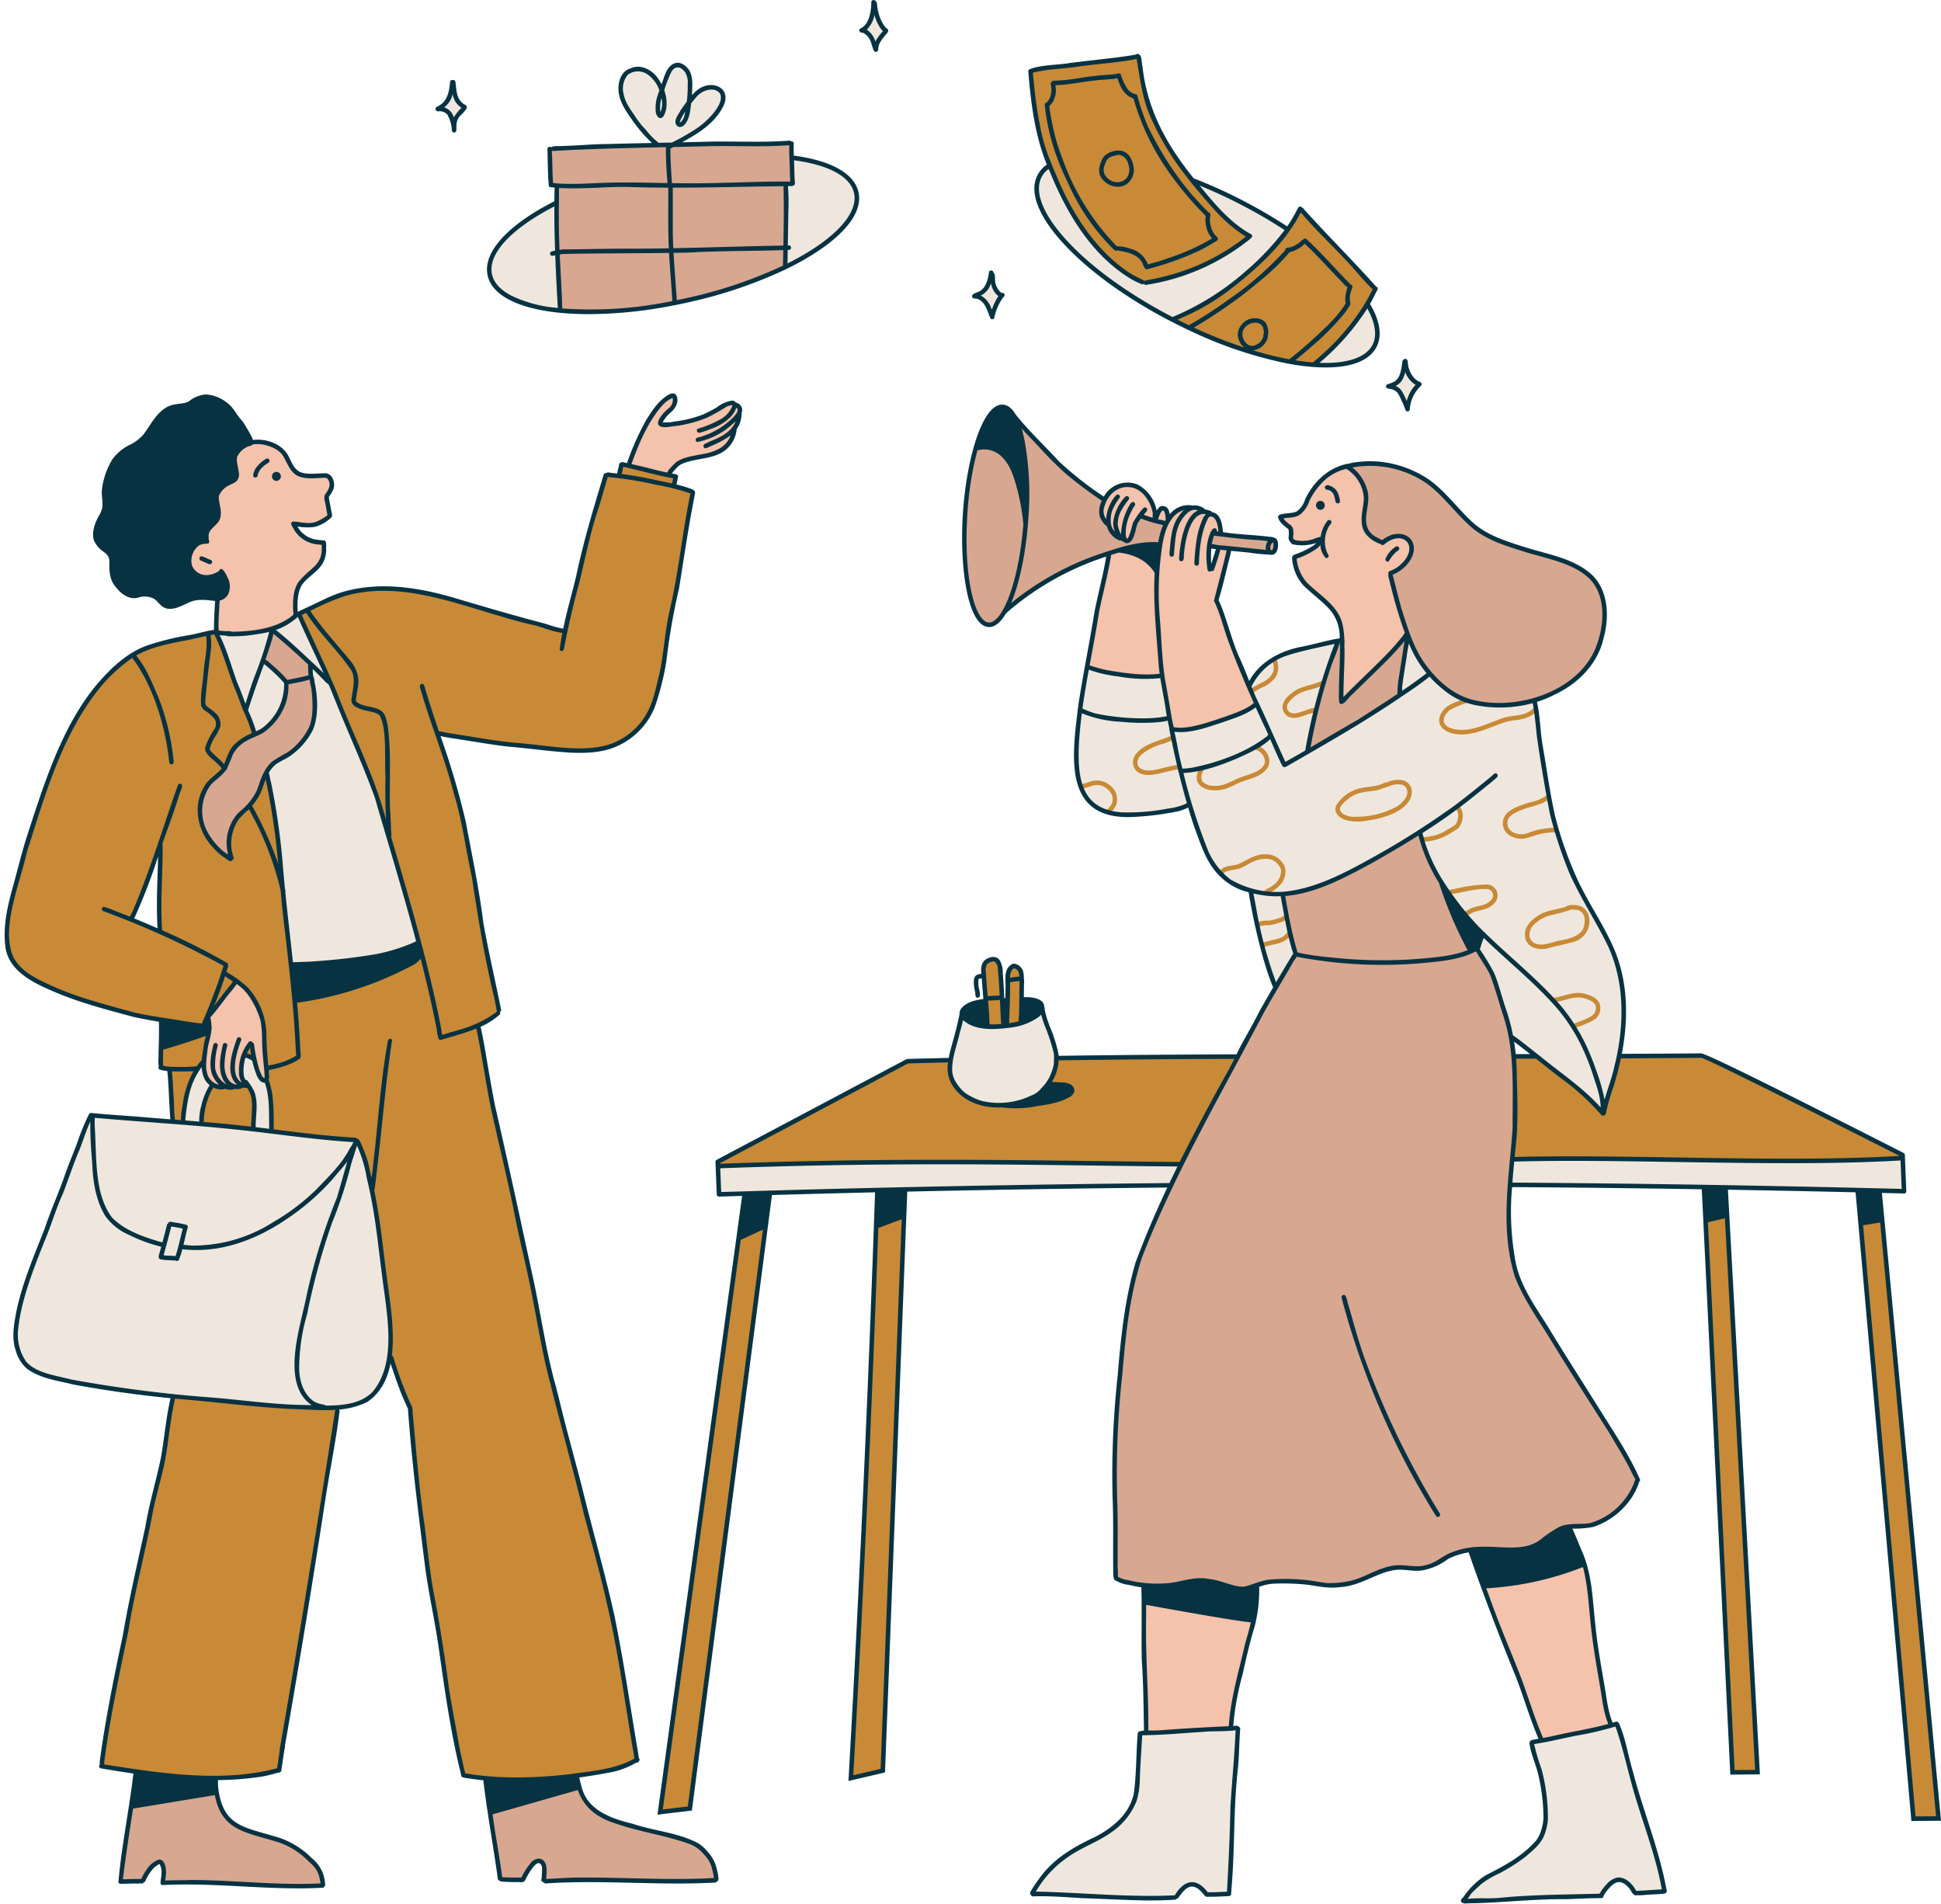
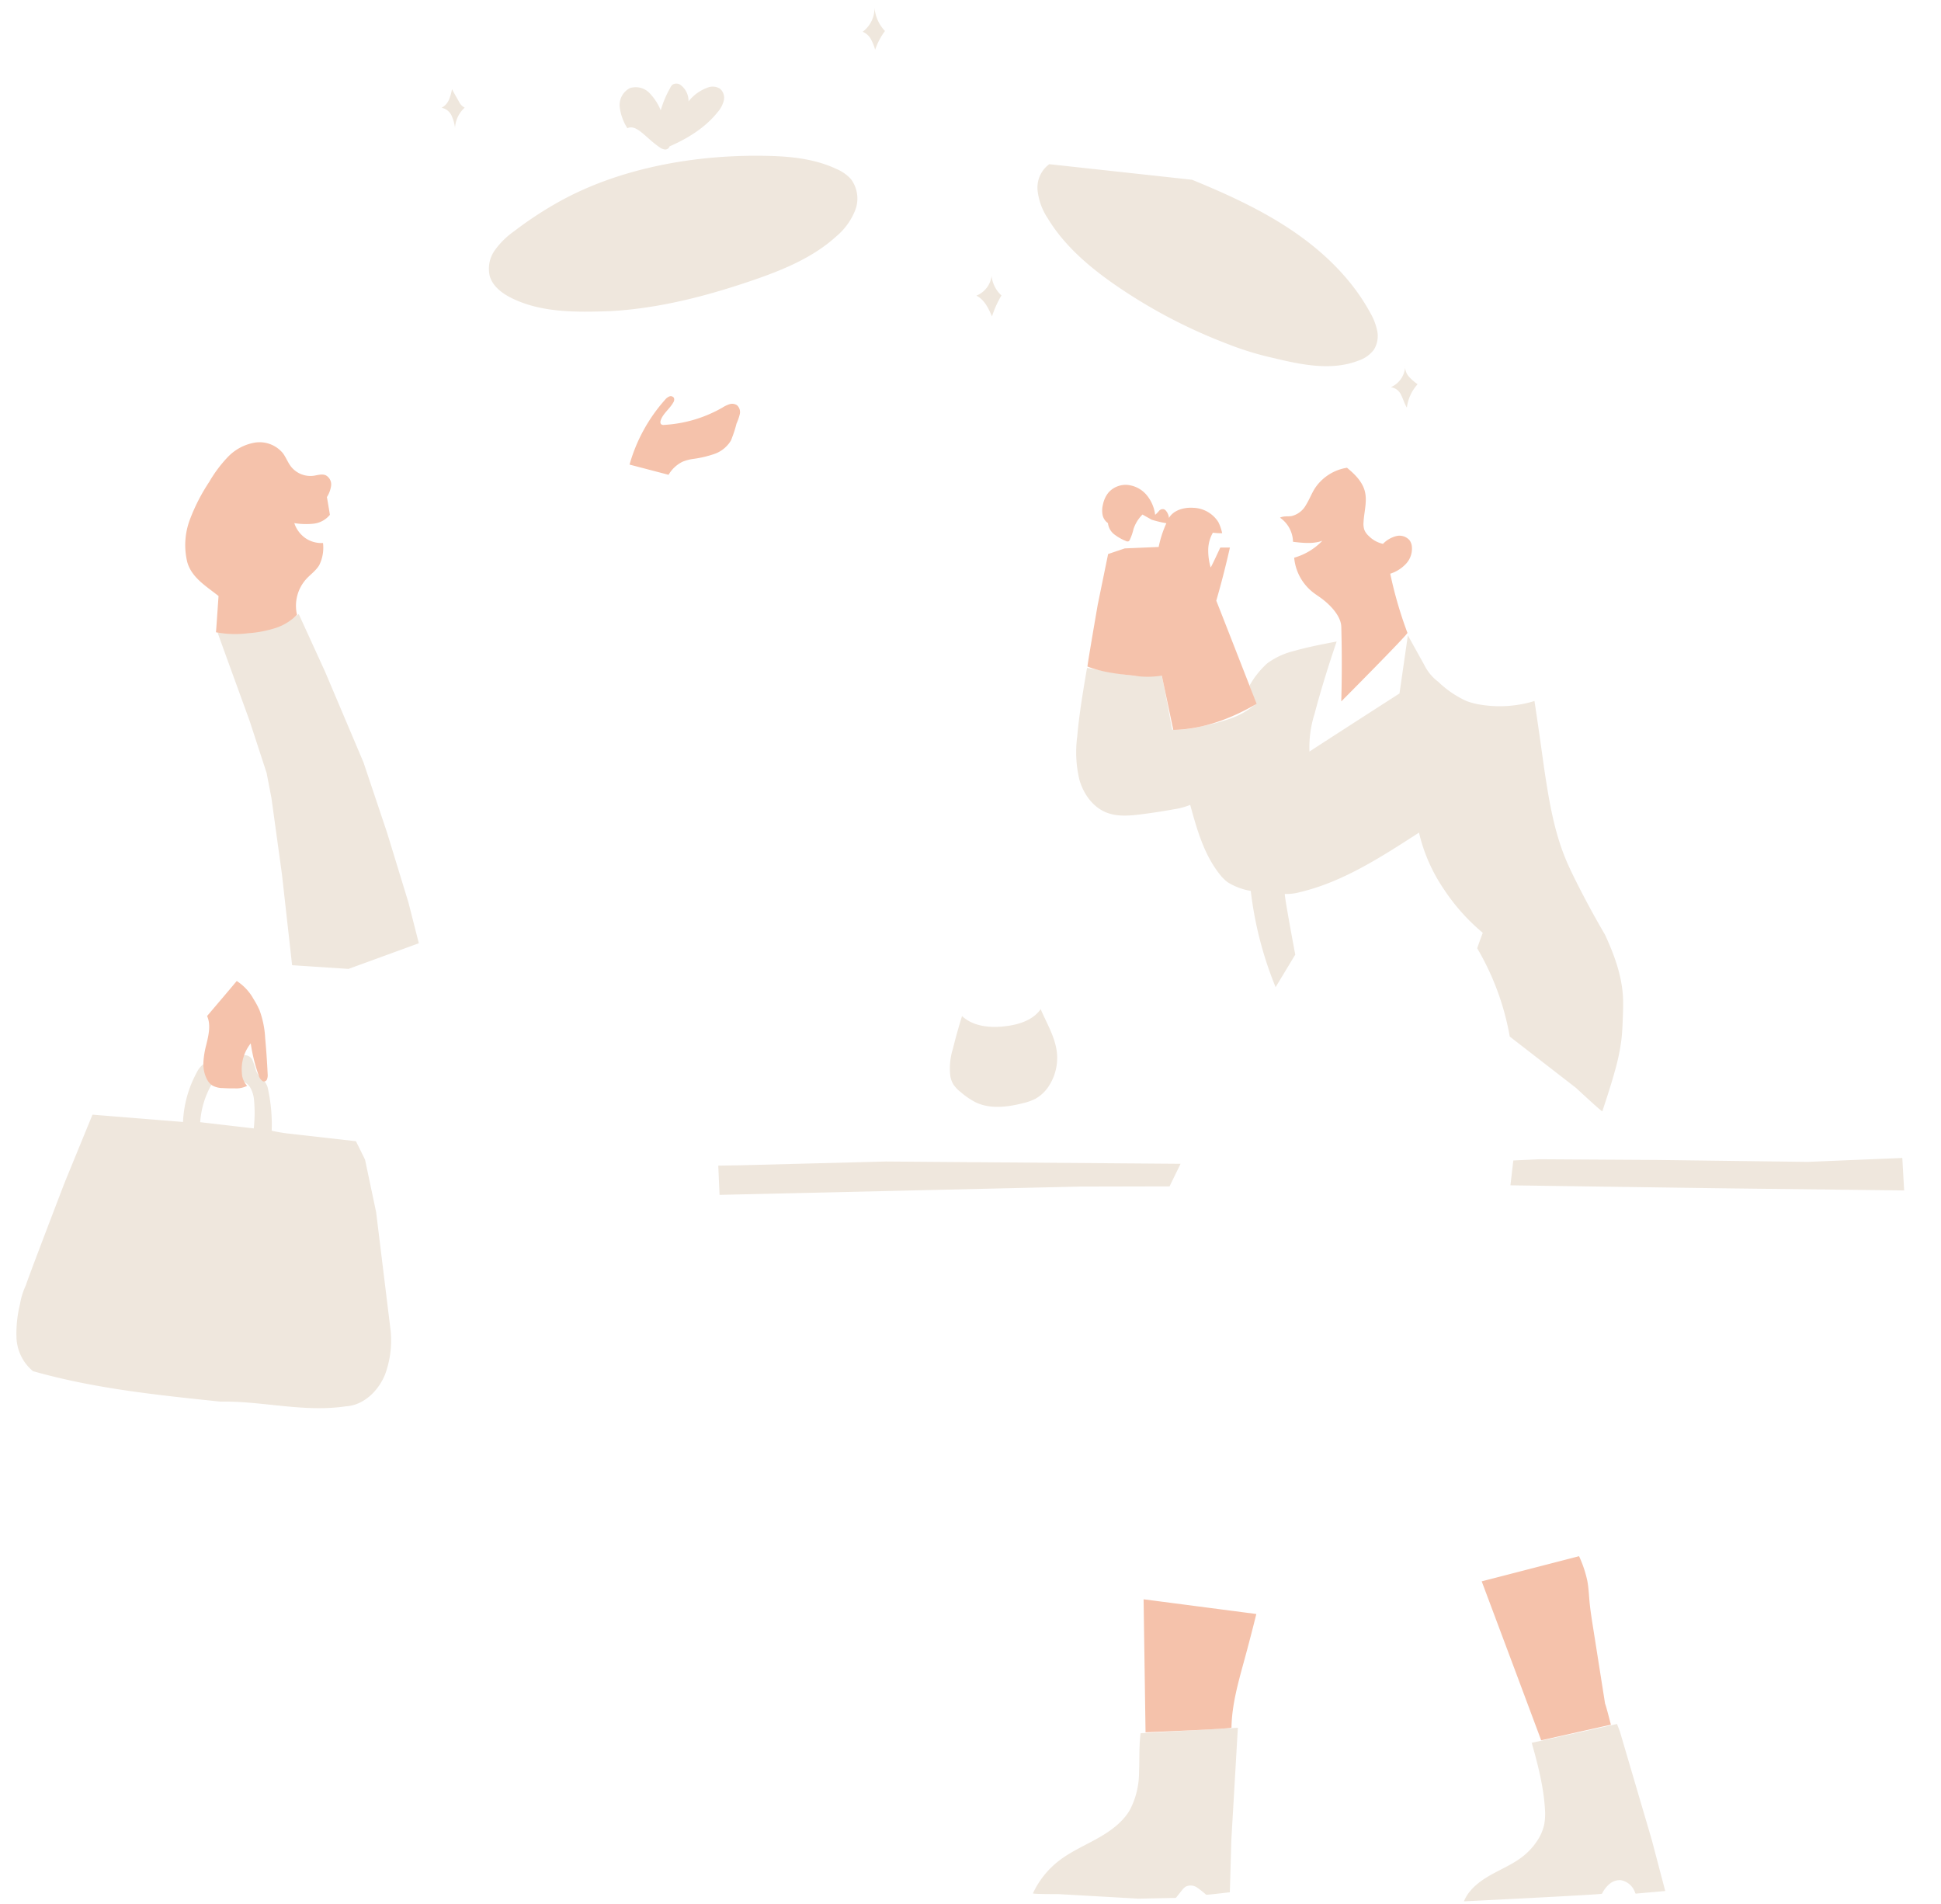
<svg xmlns="http://www.w3.org/2000/svg" data-name="Layer 18" fill="#000000" height="491.6" preserveAspectRatio="xMidYMid meet" version="1" viewBox="-1.2 -0.0 501.2 491.6" width="501.2" zoomAndPan="magnify">
  <g id="change1_1">
-     <path d="M277.635,306.351l-93.036,2.143-.33-7.551,5.676-.089,37.575-.971,76.122.59-2.848,5.828Zm212.373-7.384-24.432,1.011-38.454-.492-30.842-.188-6.715.317-.747,6.413,43.559.613,12.327.168,30.283.358,15.496.183ZM245.009,280.032a8.871,8.871,0,0,0,1.945,1.997,18.708,18.708,0,0,0,3.9,2.627c3.721,1.728,8.084,1.173,12.062.172a14.08,14.08,0,0,0,3.204-1.122,9.981,9.981,0,0,0,3.709-3.634,13.27,13.27,0,0,0,1.882-8.313c-.426-3.961-2.6-7.482-4.194-11.216-1.963,2.839-5.602,3.979-9.028,4.399-3.938.483-8.287.138-11.276-2.602q-1.312,4.189-2.365,8.454a17.116,17.116,0,0,0-.671,6.947A6.207,6.207,0,0,0,245.009,280.032Zm136.668-39.205s-1.485,3.985-1.427,4.023a68.251,68.251,0,0,1,8.397,22.771l17.11,13.255s6.878,6.405,6.796,6.026c1.155-3.497,2.311-6.996,3.282-10.548a54.041,54.041,0,0,0,1.633-7.861c.232-1.956.305-3.927.377-5.895.065-1.772.13-3.548.028-5.318-.319-5.511-2.244-10.798-4.647-15.98q-4.076-6.963-7.678-14.19c-.836-1.677-1.653-3.366-2.377-5.095-3.163-7.562-4.474-15.752-5.705-24.06-.788-5.665-1.577-11.331-2.44-16.968a30.522,30.522,0,0,1-13.942.943,18.193,18.193,0,0,1-3.631-.943,26.023,26.023,0,0,1-7.259-4.948,12.189,12.189,0,0,1-3.628-4.373q-2.116-3.815-4.232-7.63l-2.16,14.999s-23.353,15.016-23.25,15.015A28.66,28.66,0,0,1,338.24,184.31c1.681-6.385,3.672-12.688,5.705-18.683-3.718.706-7.442,1.414-11.078,2.463a19.11,19.11,0,0,0-6.856,3.186,22.631,22.631,0,0,0-4.569,5.743s1.618,4.494,1.675,4.697a20.385,20.385,0,0,1-6.683,3.834,55.544,55.544,0,0,1-7.484,1.994,25.28,25.28,0,0,1-7.493.81s-2.581-14.36-2.799-14.195a21.265,21.265,0,0,1-4.749.459,36.45,36.45,0,0,1-5.055-.521c-3.174-.499-6.328-1.117-9.363-1.665-1.007,5.907-2.015,11.821-2.539,17.79a30.474,30.474,0,0,0,.592,11.178c1.049,3.604,3.452,6.984,6.939,8.373,2.824,1.125,5.991.846,9.007.464q4.306-.545,8.579-1.322a17.656,17.656,0,0,0,4.061-1.109c1.702,6.21,3.491,12.596,7.436,17.685a11.514,11.514,0,0,0,2.231,2.283,16.454,16.454,0,0,0,5.974,2.241,94.397,94.397,0,0,0,6.411,24.853l5.075-8.397s-2.959-15.71-2.676-15.678a12.656,12.656,0,0,0,3.835-.448c11.15-2.632,20.974-9.048,30.796-15.379a43.244,43.244,0,0,0,6.404,14.584A51.442,51.442,0,0,0,381.677,240.827Zm-88.76,216.798a20.873,20.873,0,0,1-2.415,9.753c-1.948,3.287-5.226,5.556-8.568,7.407s-6.882,3.411-9.883,5.775a22.708,22.708,0,0,0-6.526,8.261c-.112.233,6.505.199,6.505.199l20.725,1.176L302.433,490q.774-.974,1.552-1.943a3.943,3.943,0,0,1,.991-.965,2.926,2.926,0,0,1,2.893.212,23.284,23.284,0,0,1,2.384,1.885c.17.066,6.111-.64,6.111-.64l.395-13.589L318.44,446.07l-25.114,1.418C292.887,450.843,293.073,454.245,292.917,457.625ZM417.09,447.067l-.749-1.966-22.029,4.867c1.561,5.414,3.106,11.474,3.42,17.099a15.553,15.553,0,0,1-.191,3.996,12.434,12.434,0,0,1-2.008,4.487,17.082,17.082,0,0,1-3.385,3.643c-2.555,2.049-5.632,3.314-8.483,4.926s-5.619,3.741-6.857,6.773c0,0,35.366-1.733,35.652-1.964a7.852,7.852,0,0,1,1.916-2.505,4.17,4.17,0,0,1,2.931-1.003,4.779,4.779,0,0,1,3.715,3.27c.051.134.199.296.3.196l7.473-.665L425.33,475.066ZM254.947,81.688a26.798,26.798,0,0,1,2.445-5.412,7.92,7.92,0,0,1-2.545-5.036,6.342,6.342,0,0,1-3.93,5.092C252.972,77.333,254.036,79.593,254.947,81.688Zm106.677,13.23a5.51,5.51,0,0,0,.04-.56A2.593,2.593,0,0,0,361.624,94.918Zm-1.016,7.099c.545,1.046.831,2.223,1.47,3.215a11.06,11.06,0,0,1,2.774-6.035,11.792,11.792,0,0,1-2.053-1.752,4.012,4.012,0,0,1-1.175-2.527,6.163,6.163,0,0,1-3.693,5.054A3.369,3.369,0,0,1,360.608,102.016ZM223.691,10.13a12.858,12.858,0,0,1,1.086,2.72,17.574,17.574,0,0,1,2.538-4.844,9.879,9.879,0,0,1-2.722-6.511,7.607,7.607,0,0,1-3.038,6.706A4.322,4.322,0,0,1,223.691,10.13ZM117.264,26.151c-.621-1.078-1.243-2.157-1.756-3.138a12.395,12.395,0,0,1-.785,2.741,4.166,4.166,0,0,1-1.889,2.067,3.593,3.593,0,0,1,2.541,1.978A10.622,10.622,0,0,1,116.29,33a7.642,7.642,0,0,1,2.5-5.208A3.394,3.394,0,0,1,117.264,26.151ZM269.316,56.317c4.389,7.293,11.092,12.907,18.121,17.708a135.856,135.856,0,0,0,27.941,14.622,79.666,79.666,0,0,0,12.619,3.869c7.117,1.722,14.781,3.241,21.602.58a8.184,8.184,0,0,0,3.985-2.846,6.741,6.741,0,0,0,.831-4.874,15.684,15.684,0,0,0-1.838-4.697c-4.663-8.567-11.874-15.553-19.944-21.032s-17.01-9.538-26.035-13.238l-36.858-4.019a7.503,7.503,0,0,0-3.022,6.73A15.994,15.994,0,0,0,269.316,56.317Zm-54.499,4.642a16.776,16.776,0,0,0,4.843-6.771,8.368,8.368,0,0,0-1.152-7.966,10.589,10.589,0,0,0-3.672-2.576c-5.104-2.41-10.834-3.172-16.475-3.361-19.42-.649-39.511,3.046-55.237,11.812a95.239,95.239,0,0,0-11.59,7.617,20.832,20.832,0,0,0-4.98,4.922,8.224,8.224,0,0,0-1.275,6.696c.796,2.659,3.253,4.47,5.747,5.688,7.597,3.708,16.423,3.62,25.243,3.317,12.489-.673,24.728-3.82,36.566-7.854C200.722,69.794,208.669,66.587,214.817,60.959Zm-45.733-22.96a2.994,2.994,0,0,0,1.359.589,1.158,1.158,0,0,0,1.243-.792c4.713-2.053,9.231-4.838,12.434-8.859a7.149,7.149,0,0,0,1.579-2.98,3.09,3.09,0,0,0-1.001-3.068,3.536,3.536,0,0,0-3.026-.329,11.137,11.137,0,0,0-5.082,3.613c.066-1.619.421-3.226.354-4.845a5.145,5.145,0,0,0-2.026-4.212,1.875,1.875,0,0,0-2.111-.101,2.485,2.485,0,0,0-.599.845,26.403,26.403,0,0,0-2.437,5.778,14.317,14.317,0,0,0-2.962-4.52,4.937,4.937,0,0,0-5.009-1.21,4.906,4.906,0,0,0-2.627,4.858,13.146,13.146,0,0,0,1.978,5.495C163.196,31.96,165.577,35.637,169.083,37.999ZM98.755,215.001l-6.096-18.17-9.903-23.376L75.947,158.554a24.326,24.326,0,0,1-10.019,4.302,39.706,39.706,0,0,1-10.954.437l1.594,4.426,6.68,18.38L67.64,199.545l1.255,6.511,2.713,19.709,2.619,23.433,14.574.953,18.146-6.62-2.667-10.478Zm-2.832,97.951-2.863-13.56-2.35-4.75-17.598-1.992a40.517,40.517,0,0,1-4.161-.724,42.96,42.96,0,0,0-.893-10.485,4.81,4.81,0,0,0-.809-2.07,9.111,9.111,0,0,0-.933-.889,5.72,5.72,0,0,1-1.424-2.113,23.78,23.78,0,0,0-.893-2.652,2.208,2.208,0,0,0-2.487-1.239,19.336,19.336,0,0,0-.256,6.629,3.842,3.842,0,0,1,2.294,1.915,8.079,8.079,0,0,1,.843,2.934,36.798,36.798,0,0,1-.067,7.379L50.49,289.724a22.822,22.822,0,0,1,3.001-9.835,3.069,3.069,0,0,1-1.431-1.938,14.637,14.637,0,0,1-.727-3.208,6.103,6.103,0,0,0-1.786,2.259,29.276,29.276,0,0,0-3.49,12.67l-23.375-1.885-7.192,17.538s-10.058,26.216-9.98,26.449a18.324,18.324,0,0,0-1.56,5,31.183,31.183,0,0,0-.881,8.856,11.835,11.835,0,0,0,4.235,8.37c15.572,4.444,31.774,6.149,48.42,7.872,10.699-.213,21.406,2.834,32.381,1.215,4.571-.251,8.383-3.949,10.11-8.188a25.474,25.474,0,0,0,1.468-11.225Z" fill="#efe7dd" />
+     <path d="M277.635,306.351l-93.036,2.143-.33-7.551,5.676-.089,37.575-.971,76.122.59-2.848,5.828Zm212.373-7.384-24.432,1.011-38.454-.492-30.842-.188-6.715.317-.747,6.413,43.559.613,12.327.168,30.283.358,15.496.183ZM245.009,280.032a8.871,8.871,0,0,0,1.945,1.997,18.708,18.708,0,0,0,3.9,2.627c3.721,1.728,8.084,1.173,12.062.172a14.08,14.08,0,0,0,3.204-1.122,9.981,9.981,0,0,0,3.709-3.634,13.27,13.27,0,0,0,1.882-8.313c-.426-3.961-2.6-7.482-4.194-11.216-1.963,2.839-5.602,3.979-9.028,4.399-3.938.483-8.287.138-11.276-2.602q-1.312,4.189-2.365,8.454a17.116,17.116,0,0,0-.671,6.947A6.207,6.207,0,0,0,245.009,280.032Zm136.668-39.205s-1.485,3.985-1.427,4.023a68.251,68.251,0,0,1,8.397,22.771l17.11,13.255s6.878,6.405,6.796,6.026c1.155-3.497,2.311-6.996,3.282-10.548a54.041,54.041,0,0,0,1.633-7.861c.232-1.956.305-3.927.377-5.895.065-1.772.13-3.548.028-5.318-.319-5.511-2.244-10.798-4.647-15.98q-4.076-6.963-7.678-14.19c-.836-1.677-1.653-3.366-2.377-5.095-3.163-7.562-4.474-15.752-5.705-24.06-.788-5.665-1.577-11.331-2.44-16.968a30.522,30.522,0,0,1-13.942.943,18.193,18.193,0,0,1-3.631-.943,26.023,26.023,0,0,1-7.259-4.948,12.189,12.189,0,0,1-3.628-4.373q-2.116-3.815-4.232-7.63l-2.16,14.999s-23.353,15.016-23.25,15.015A28.66,28.66,0,0,1,338.24,184.31c1.681-6.385,3.672-12.688,5.705-18.683-3.718.706-7.442,1.414-11.078,2.463a19.11,19.11,0,0,0-6.856,3.186,22.631,22.631,0,0,0-4.569,5.743s1.618,4.494,1.675,4.697a20.385,20.385,0,0,1-6.683,3.834,55.544,55.544,0,0,1-7.484,1.994,25.28,25.28,0,0,1-7.493.81s-2.581-14.36-2.799-14.195a21.265,21.265,0,0,1-4.749.459,36.45,36.45,0,0,1-5.055-.521c-3.174-.499-6.328-1.117-9.363-1.665-1.007,5.907-2.015,11.821-2.539,17.79a30.474,30.474,0,0,0,.592,11.178c1.049,3.604,3.452,6.984,6.939,8.373,2.824,1.125,5.991.846,9.007.464q4.306-.545,8.579-1.322a17.656,17.656,0,0,0,4.061-1.109c1.702,6.21,3.491,12.596,7.436,17.685a11.514,11.514,0,0,0,2.231,2.283,16.454,16.454,0,0,0,5.974,2.241,94.397,94.397,0,0,0,6.411,24.853l5.075-8.397s-2.959-15.71-2.676-15.678a12.656,12.656,0,0,0,3.835-.448c11.15-2.632,20.974-9.048,30.796-15.379a43.244,43.244,0,0,0,6.404,14.584A51.442,51.442,0,0,0,381.677,240.827Zm-88.76,216.798a20.873,20.873,0,0,1-2.415,9.753c-1.948,3.287-5.226,5.556-8.568,7.407s-6.882,3.411-9.883,5.775a22.708,22.708,0,0,0-6.526,8.261c-.112.233,6.505.199,6.505.199l20.725,1.176L302.433,490q.774-.974,1.552-1.943a3.943,3.943,0,0,1,.991-.965,2.926,2.926,0,0,1,2.893.212,23.284,23.284,0,0,1,2.384,1.885c.17.066,6.111-.64,6.111-.64l.395-13.589L318.44,446.07l-25.114,1.418C292.887,450.843,293.073,454.245,292.917,457.625ZM417.09,447.067l-.749-1.966-22.029,4.867c1.561,5.414,3.106,11.474,3.42,17.099a15.553,15.553,0,0,1-.191,3.996,12.434,12.434,0,0,1-2.008,4.487,17.082,17.082,0,0,1-3.385,3.643c-2.555,2.049-5.632,3.314-8.483,4.926s-5.619,3.741-6.857,6.773c0,0,35.366-1.733,35.652-1.964a7.852,7.852,0,0,1,1.916-2.505,4.17,4.17,0,0,1,2.931-1.003,4.779,4.779,0,0,1,3.715,3.27c.051.134.199.296.3.196l7.473-.665L425.33,475.066ZM254.947,81.688a26.798,26.798,0,0,1,2.445-5.412,7.92,7.92,0,0,1-2.545-5.036,6.342,6.342,0,0,1-3.93,5.092C252.972,77.333,254.036,79.593,254.947,81.688Zm106.677,13.23a5.51,5.51,0,0,0,.04-.56A2.593,2.593,0,0,0,361.624,94.918Zm-1.016,7.099c.545,1.046.831,2.223,1.47,3.215a11.06,11.06,0,0,1,2.774-6.035,11.792,11.792,0,0,1-2.053-1.752,4.012,4.012,0,0,1-1.175-2.527,6.163,6.163,0,0,1-3.693,5.054A3.369,3.369,0,0,1,360.608,102.016ZM223.691,10.13a12.858,12.858,0,0,1,1.086,2.72,17.574,17.574,0,0,1,2.538-4.844,9.879,9.879,0,0,1-2.722-6.511,7.607,7.607,0,0,1-3.038,6.706A4.322,4.322,0,0,1,223.691,10.13ZM117.264,26.151c-.621-1.078-1.243-2.157-1.756-3.138a12.395,12.395,0,0,1-.785,2.741,4.166,4.166,0,0,1-1.889,2.067,3.593,3.593,0,0,1,2.541,1.978A10.622,10.622,0,0,1,116.29,33a7.642,7.642,0,0,1,2.5-5.208A3.394,3.394,0,0,1,117.264,26.151ZM269.316,56.317c4.389,7.293,11.092,12.907,18.121,17.708a135.856,135.856,0,0,0,27.941,14.622,79.666,79.666,0,0,0,12.619,3.869c7.117,1.722,14.781,3.241,21.602.58a8.184,8.184,0,0,0,3.985-2.846,6.741,6.741,0,0,0,.831-4.874,15.684,15.684,0,0,0-1.838-4.697c-4.663-8.567-11.874-15.553-19.944-21.032s-17.01-9.538-26.035-13.238l-36.858-4.019a7.503,7.503,0,0,0-3.022,6.73A15.994,15.994,0,0,0,269.316,56.317Zm-54.499,4.642a16.776,16.776,0,0,0,4.843-6.771,8.368,8.368,0,0,0-1.152-7.966,10.589,10.589,0,0,0-3.672-2.576c-5.104-2.41-10.834-3.172-16.475-3.361-19.42-.649-39.511,3.046-55.237,11.812a95.239,95.239,0,0,0-11.59,7.617,20.832,20.832,0,0,0-4.98,4.922,8.224,8.224,0,0,0-1.275,6.696c.796,2.659,3.253,4.47,5.747,5.688,7.597,3.708,16.423,3.62,25.243,3.317,12.489-.673,24.728-3.82,36.566-7.854C200.722,69.794,208.669,66.587,214.817,60.959Zm-45.733-22.96a2.994,2.994,0,0,0,1.359.589,1.158,1.158,0,0,0,1.243-.792c4.713-2.053,9.231-4.838,12.434-8.859a7.149,7.149,0,0,0,1.579-2.98,3.09,3.09,0,0,0-1.001-3.068,3.536,3.536,0,0,0-3.026-.329,11.137,11.137,0,0,0-5.082,3.613a5.145,5.145,0,0,0-2.026-4.212,1.875,1.875,0,0,0-2.111-.101,2.485,2.485,0,0,0-.599.845,26.403,26.403,0,0,0-2.437,5.778,14.317,14.317,0,0,0-2.962-4.52,4.937,4.937,0,0,0-5.009-1.21,4.906,4.906,0,0,0-2.627,4.858,13.146,13.146,0,0,0,1.978,5.495C163.196,31.96,165.577,35.637,169.083,37.999ZM98.755,215.001l-6.096-18.17-9.903-23.376L75.947,158.554a24.326,24.326,0,0,1-10.019,4.302,39.706,39.706,0,0,1-10.954.437l1.594,4.426,6.68,18.38L67.64,199.545l1.255,6.511,2.713,19.709,2.619,23.433,14.574.953,18.146-6.62-2.667-10.478Zm-2.832,97.951-2.863-13.56-2.35-4.75-17.598-1.992a40.517,40.517,0,0,1-4.161-.724,42.96,42.96,0,0,0-.893-10.485,4.81,4.81,0,0,0-.809-2.07,9.111,9.111,0,0,0-.933-.889,5.72,5.72,0,0,1-1.424-2.113,23.78,23.78,0,0,0-.893-2.652,2.208,2.208,0,0,0-2.487-1.239,19.336,19.336,0,0,0-.256,6.629,3.842,3.842,0,0,1,2.294,1.915,8.079,8.079,0,0,1,.843,2.934,36.798,36.798,0,0,1-.067,7.379L50.49,289.724a22.822,22.822,0,0,1,3.001-9.835,3.069,3.069,0,0,1-1.431-1.938,14.637,14.637,0,0,1-.727-3.208,6.103,6.103,0,0,0-1.786,2.259,29.276,29.276,0,0,0-3.49,12.67l-23.375-1.885-7.192,17.538s-10.058,26.216-9.98,26.449a18.324,18.324,0,0,0-1.56,5,31.183,31.183,0,0,0-.881,8.856,11.835,11.835,0,0,0,4.235,8.37c15.572,4.444,31.774,6.149,48.42,7.872,10.699-.213,21.406,2.834,32.381,1.215,4.571-.251,8.383-3.949,10.11-8.188a25.474,25.474,0,0,0,1.468-11.225Z" fill="#efe7dd" />
  </g>
  <g id="change2_1">
-     <path d="M347.016,135.679a22.687,22.687,0,0,1-1.859-12.63,3.976,3.976,0,0,1,.769-2.039,3.536,3.536,0,0,1,1.519-.926,14.859,14.859,0,0,1,6.712-.415,28.418,28.418,0,0,1,10.098,2.89,41.176,41.176,0,0,1,6.09,4.25c2.175,1.722,4.404,3.504,5.777,5.914,3.677,5.349,10.193,7.548,16.312,9.158s12.662,3.148,17.096,7.661a10.198,10.198,0,0,1,2.368,3.512,12.777,12.777,0,0,1,.632,4.12,25.684,25.684,0,0,1-1.52,10.33,20.638,20.638,0,0,1-7.679,9.189,30.84,30.84,0,0,1-11.21,4.484c-5.816,1.175-12.101,1.014-17.38-1.694a19.561,19.561,0,0,1-5.732-4.46c-3.74-3.314-5.781-8.16-7.372-12.931a111.833,111.833,0,0,1-3.631-13.741,12.871,12.871,0,0,1-3.386-2.305A32.526,32.526,0,0,1,347.016,135.679Zm57.57,217.576s-11.391-18.525-11.66-18.639c-3.328-5.949-4.516-12.889-4.626-19.705s.8-13.6,1.286-20.565c.39-7.979.777-16.01-.276-23.928a66.45,66.45,0,0,0-10.079-27.287s-8.361-16.351-8.346-16.405a20.383,20.383,0,0,1-5.143-11.998c-6.212,4.48-13.143,7.845-20.035,11.186-2.294,1.112-4.592,2.226-6.977,3.126a42.325,42.325,0,0,1-8.787,2.276l3.466,14.818-12.082,20.846-14.015,26.373s-9.736,20.343-9.717,20.486a84.606,84.606,0,0,0-7.861,26.87s-2.162,18.345-2.346,18.713a467.699,467.699,0,0,0-.393,48.325,33.996,33.996,0,0,0,15.614,1.299c3.273-.496,6.588-1.475,9.837-.837,2.458.483,4.741,1.876,7.245,1.877,2.079.001,4.02-.96,6.037-1.463,6.898-1.718,14.308,1.98,21.856-.131l7.197-2.628a21.277,21.277,0,0,1,3.868-1.141c3.134-.506,6.4.4,9.49-.324,2.799-.656,5.144-2.579,7.883-3.45a17.233,17.233,0,0,1,7.241-.387,23.921,23.921,0,0,0,16.288-3.612,20.937,20.937,0,0,1,3.267-1.977c1.915-.799,4.063-.741,6.11-1.08A16.124,16.124,0,0,0,421.732,381.71ZM361.948,164.209c-4.854,6.292-10.902,11.542-16.906,16.747a141.611,141.611,0,0,0-.209-15.988,186.73,186.73,0,0,0-9.1,29.251s24.358-14.488,24.6-14.67A113.44,113.44,0,0,1,361.948,164.209ZM175.616,37.577l-7.694-.075-19.629.713-7.596-.024.58,9.694,1.502.205.026,17.109s.367,14.919.489,15.053a128.273,128.273,0,0,0,50.398-7.798A38.869,38.869,0,0,0,201.61,68.716l.136-20.983,1.671-.652-.081-9.823Zm1.957,438.38c-3.482-1.765-7.37-2.531-11.199-3.291s-7.715-1.552-11.175-3.36-6.496-4.802-7.439-8.59l-22.61,6.74,2.936,17.948s5.542,0,5.613-.005l2.343-3.188a6.307,6.307,0,0,1,.997-1.15,2.122,2.122,0,0,1,1.39-.543,1.117,1.117,0,0,1,.957.523,1.632,1.632,0,0,1,.124.837,24.302,24.302,0,0,1-.424,3.77l36.702-.037s7.733-.413,7.864-.456c-.595-2.72-1.428-5.556-3.464-7.456A11.213,11.213,0,0,0,177.573,475.957ZM75.317,476.974c-3.608-2.023-7.725-2.89-11.707-4.011a14.434,14.434,0,0,1-4.595-1.942,10.498,10.498,0,0,1-3.418-4.612,31.323,31.323,0,0,1-1.528-5.603l-20.924,3.941-3.385,20.757s5.724.149,5.855.164a17.12,17.12,0,0,1,3.193-4.236,1.677,1.677,0,0,1,.96-.563,1.35,1.35,0,0,1,1.215.901,5.354,5.354,0,0,1,.205,2.737,4.979,4.979,0,0,1-.278,1.495l20.907.548s20.309.1,20.509.048C82.029,482.473,78.925,478.998,75.317,476.974ZM298.264,140.336l14.469,1.169,14.072,1.21a1.397,1.397,0,0,0,1.345-.678,2.257,2.257,0,0,0,.251-1.541,1.106,1.106,0,0,0-.346-.719c-.277-.217-.681-.183-.983-.364a102.348,102.348,0,0,1-13.029-1.655,115.908,115.908,0,0,1-12.116-1.954,30.973,30.973,0,0,1-3.881-.949c-.895-.302-1.761-.686-2.624-1.069l-11.682-5.181a77.013,77.013,0,0,1-21.067-19.327,34.282,34.282,0,0,0-3.424-1.97c-3.338,1.849-6.534,4.285-8.223,7.707a21.607,21.607,0,0,0-1.614,5.261,94.812,94.812,0,0,0-1.934,18.022c-.071,6.407.53,12.911,2.811,18.898.68,1.784,1.84,3.761,3.743,3.916a4.033,4.033,0,0,0,3.435-1.984c7.872-8.143,18.651-12.983,29.503-16.599C290.627,141.31,294.409,140.198,298.264,140.336ZM58.341,221.591c-.333-2.99-.631-6.186.76-8.853,1.387-2.659,4.21-4.293,5.801-6.835,1.283-2.05,1.684-4.56,2.995-6.591,2.642-4.095,8.391-5.427,10.795-9.666,1.252-2.209,1.381-4.865,1.348-7.404a74.009,74.009,0,0,0-.916-10.683l-9.943-9.021-2.259,8.416s5.707,5.043,6.01,5.242c-.325,5.174-2.905,10.424-7.466,12.888-1.268.685-2.656,1.145-3.867,1.927a8.518,8.518,0,0,0-2.7,2.809c-.867,1.467-1.284,3.18-2.265,4.572-1.115,1.583-2.86,2.615-4.08,4.119a9.789,9.789,0,0,0-2.003,6.268,16.355,16.355,0,0,0,1.732,6.747A22.062,22.062,0,0,0,58.341,221.591Z" fill="#d8a790" />
-   </g>
+     </g>
  <g id="change3_1">
-     <path d="M272.07,48.054a79.082,79.082,0,0,1-6.893-30.001c.019.185,27.321-3.465,27.321-3.465.686,2.431.859,4.973,1.3,7.46A46.686,46.686,0,0,0,301.37,39.661,136.716,136.716,0,0,0,313.565,54.613c2.17,2.415,4.515,4.937,7.64,5.815-2.547,3.398-6.35,5.793-10.363,7.6a88.34,88.34,0,0,1-12.491,4.244,11.373,11.373,0,0,1-4.279.622,12.011,12.011,0,0,1-4.773-2.047,24.567,24.567,0,0,1-3.901-3.076A53.42,53.42,0,0,1,272.07,48.054Zm-.181,225.262a12.163,12.163,0,0,1-6.118,9.9,20.282,20.282,0,0,1-8.134,1.879,15.991,15.991,0,0,1-4.67-.129,16.37,16.37,0,0,1-3.897-1.582,9.09,9.09,0,0,1-3.511-2.628,6.863,6.863,0,0,1-.949-2.285,13.17,13.17,0,0,1-.223-5.153c.122-.005-11.198.629-11.198.629l-48.953,25.841v1.463l9.654-.439,41.254-.949,68.621.841q6.765-14.2,14.637-27.836l-18.906.145Zm-18.571-8.688a5.641,5.641,0,0,0,2.596.475,14.695,14.695,0,0,0,6.795-1.353s.05-11.017.241-10.956c-.136-.618-.15-1.26-.328-1.867a1.938,1.938,0,0,0-1.18-1.383,1.778,1.778,0,0,0-1.922.963,5.055,5.055,0,0,0-.464,2.254q-.126,2.75-.129,5.504l-1.167-.006s-.745-8.971-.625-9.03c-.618-.993-1.818-1.818-2.913-1.408a2.31,2.31,0,0,0-1.325,1.742,7.237,7.237,0,0,0,.026,2.274A78.303,78.303,0,0,1,253.318,264.628Zm228.393,29.157-28.684-14.465-14.906-7.012s-21.062.211-20.966.204l-4.344,14.701a25.668,25.668,0,0,1-3.836-3.226c-.597-.611-1.163-1.252-1.778-1.845-.677-.653-1.41-1.246-2.142-1.837l-9.593-7.755-5.902.21a107.532,107.532,0,0,1,.191,15.837l-.386,10.414,42.302.67,46.464-.258,11.817-.834Zm-34.419,64.593-2.744-46.49-5.855-4.499,4.038,78.307,1.433,32.782,1.816,39.497,6.666-.597-2.736-54.669ZM490.89,376.719l-5.414-56.442-1.298-8.542-5.273,2.362,4.854,56.929,5.603,59.506,3.476,39.341,6.772-.36ZM220.877,408.723,219.032,445.81l-.514,13.423,8.465-2.292,2.572-72.236,1.847-44.752.75-28.837-6.672,3.185ZM185.032,351.187l-9.099,68.123-6.787,48.763,7.907-1.328,13.809-105.657,5.946-46.208-7.277,4.421ZM134.748,192.765c-.502-.315-23.264-3.447-23.264-3.447l6.286,19.197,5.562,31.992,4.802,20.413a17.226,17.226,0,0,1-5.667,3.739c-.093.058,3.751,21.172,3.751,21.172l4.136,18.414,9.534,46.691,13.928,53.07L157.638,421.24l5.702,32.529-.456,1.063a83.691,83.691,0,0,1-44.062,3.657c-.292,0-2.465-10.422-2.465-10.422l-6.391-36.829-2.793-23.123-2.43-24.654L99.614,350.62l-.736-16.662-1.25-7.42q-1.104-11.007-3.248-21.885a41.994,41.994,0,0,0-.993-4.148,21.473,21.473,0,0,0-2.968-6.029c-.409-.164-21.569-2.582-21.569-2.582a43.993,43.993,0,0,0-1.028-12.97,2.895,2.895,0,0,1-2.08-1.18,6.68,6.68,0,0,1-.923-2.033,24.909,24.909,0,0,1-.654-2.723,5.259,5.259,0,0,0-2.138-.619,9.484,9.484,0,0,0-.093,7.092c1.519.853,2.197,2.676,2.512,4.405a18.943,18.943,0,0,1-.152,7.431c-.082-.082-13.145-1.25-13.145-1.25a20.738,20.738,0,0,1,2.325-9.955,3.063,3.063,0,0,1-.982-1.157,10.41,10.41,0,0,1-1.215-4.3,24.361,24.361,0,0,0-5.305,15.12c-.058-.082-2.734-.397-2.734-.397L42.209,275.992l-1.87-.28-.152-12.421a174.023,174.023,0,0,1-19.057-4.44,57.81,57.81,0,0,1-17.515-8.588A13.874,13.874,0,0,1,.706,245.391a12.85,12.85,0,0,1-.234-4.335c.491-6.485,2.243-12.794,3.984-19.057,2.699-9.067,5.772-17.702,9.172-26.196a43.772,43.772,0,0,1,3.973-8.144c1.928-4.966,5.106-8.716,8.436-12.21a36.899,36.899,0,0,1,6.415-5.655,43.722,43.722,0,0,1,8.646-4.008c.269-.07,13.53-2.734,13.53-2.734l2.138,4.861,4.522,13.133L64.572,189.4a13.625,13.625,0,0,0-5.165,3.389c-1.46,1.788-1.928,4.218-3.318,6.064-1.309,1.741-3.365,2.863-4.569,4.685-1.612,2.454-1.379,5.69-.526,8.506,1.192,3.891,3.669,7.618,7.396,9.254a11.361,11.361,0,0,1,1.975-10.247c.958-1.18,2.15-2.162,3.178-3.283a16.109,16.109,0,0,0,3.914-7.934c.152.199,1.332,4.253,1.332,4.253l2.29,16.405.865,10.82,2.279,20.284,32.891-7.034-.526-2.313L101.53,223.716l-5.784-19.209-3.879-9.254-8.845-21.207-7.373-15.552a58.017,58.017,0,0,1,9.897-4.592,37.772,37.772,0,0,1,7.899-1.531,52.633,52.633,0,0,1,20.191,1.881c.14.175,18.391,5.223,18.391,5.223l12.748,3.19,1.309-5.667,3.762-15.213,5.316-19.232,3.459.269.759-2.886,13.881,3.19-.351,2.407c1.507.561,3.05,1.04,4.604,1.449.245.129-5.655,33.663-5.655,33.663L169.755,173.03a26.202,26.202,0,0,1-3.996,12,19.396,19.396,0,0,1-9.815,7.793,29.473,29.473,0,0,1-10.808.981C141.654,193.629,138.184,193.279,134.748,192.765Zm-94.456,47.859-.654-20.997L32.721,237.445ZM69.959,362.793c-.248-.012-26.423-2.438-26.423-2.438l-2.01,13.44-1.824,7.297L31.11,421.332l-6.359,34.201a9.989,9.989,0,0,0,4.059,1.338c13.836,2.386,28.169,3.426,41.831.186.181-.031,1.996-10.667,1.996-10.667l6.418-39.6,7.065-43.526A113.656,113.656,0,0,1,69.959,362.793ZM334.756,54.14a73.071,73.071,0,0,1-27.994,26.144A22.872,22.872,0,0,1,301.217,82.52c2.624,1.082,5.37,2.392,8.115,3.701.963.459,1.925.918,2.91,1.328,1.634.68,3.322,1.22,5.008,1.759L321.918,90.8c1.074.344,2.148.687,3.235.989a87.427,87.427,0,0,0,12.999,2.233,59.561,59.561,0,0,0,5.166-4.897c4.257-4.367,8.666-8.989,10.335-14.855C353.761,74.482,334.756,54.14,334.756,54.14Zm57.677,162.352a27.911,27.911,0,0,0,3.231-.955,17.617,17.617,0,0,1,3.74-.623c.368-.059.816.101,1.11-.186a.59.59,0,0,0-.118-.918,3.22,3.22,0,0,0-1.514.006l-.007.001c-.032.004-.065.01-.097.013.026-.005.047-.008.066-.01-.02.002-.037.004-.072.006a17.58,17.58,0,0,0-5.475,1.261,4.636,4.636,0,0,1-4.02-.344,2.61,2.61,0,0,1-1.031-3.276c.782-1.406,2.687-2.074,4.721-2.829a38.488,38.488,0,0,0,4.295-1.361c.656-.418,1.584-.775,1.99-1.444a.59.59,0,0,0-.858-.66,10.497,10.497,0,0,1-4.75,2.022c-1.931.66-3.99,1.243-5.554,2.614a3.677,3.677,0,0,0,.169,5.625A5.628,5.628,0,0,0,392.433,216.492Zm-8.737,12.05a2.805,2.805,0,0,0-.937-.186,38.937,38.937,0,0,0-8.51,1.196c-.43.141-.689-.059-1.301.292a.589.589,0,0,0,.413.998c3.442-.454,6.082-1.427,9.423-1.316a1.524,1.524,0,0,1,1.004.405c1.245,1.218.332,3.235-2.684,3.885a15.264,15.264,0,0,0-2.409.693c-.48.196-.887.529-1.368.723l-.029.013-.036.015c-.243.091-.908.047-.799.8.5,1.089,1.986-.189,2.683-.48.452-.251,2.052-.541,3.018-.844,1.615-.479,3.433-1.838,3.329-3.69A2.83,2.83,0,0,0,383.696,228.542ZM405.52,256.387c-2.006.258-3.9,1.045-5.909,1.294a.585.585,0,0,0,.311,1.127c3.234-.447,5.804-1.966,8.461-.918,1.906.666,2.743,1.351,2.457,2.861-.284,1.216-.99,1.615-2.583,2.342-.793.38-1.742.688-2.878,1.133-.485.21-.875.939-.304,1.282a.592.592,0,0,0,.804-.22c.021-.014.033-.023.08-.049a30.124,30.124,0,0,0,4.192-1.785,3.553,3.553,0,0,0,1.584-4.584c-.713-1.22-1.534-1.548-2.932-2.066A7.624,7.624,0,0,0,405.52,256.387Zm-29.168-44.621a4.048,4.048,0,0,0-.433-3.275.588.588,0,1,0-1.063.5c.091.156.175.316.259.477.501.732.088,2.862-.57,3.504a15.98,15.98,0,0,1-2.181,1.313,9.948,9.948,0,0,1-2.894,1.357,15.348,15.348,0,0,1-3.56.511.584.584,0,0,0,.225,1.118c3.424.086,6.357-1.483,9.108-3.353A4.204,4.204,0,0,0,376.352,211.765Zm20.544,24.09c1.98-.918,4.222-1.087,6.292-1.781a.459.459,0,0,1,.104-.126,3.364,3.364,0,0,1,1.446-.286,5.804,5.804,0,0,1,2.342.353,3.766,3.766,0,0,1,1.888,2.167,5.529,5.529,0,0,1-4.082,7.049c-2.119.63-4.317.97-6.437,1.613-2.583.639-5.798-.318-5.878-3.403C392.433,238.764,394.807,237.045,396.896,235.856Zm2.232.454a8.844,8.844,0,0,0-3.455,1.742c-2.66,1.825-2.53,5.092.04,5.686,1.518.414,3.244-.258,5.292-.784,2.243-.475,3.98-.675,5.681-2.019.885-.58,1.445-2.16,1.279-3.985a2.662,2.662,0,0,0-1.486-1.929,6.361,6.361,0,0,0-2.048-.177c.02-.012.008-.011-.017-.005-.031.015-.054.045-.087.055A39.46,39.46,0,0,1,399.127,236.309Zm-23.345-46.692c4.314.139,8.158-2.12,12.175-3.329,1.915-.471,4.032-.297,6.1-1.472.942-.495,2.071-1.324,1.245-1.974a.605.605,0,0,0-.45-.059c-.099-.002-.239.139-.295.198l-.055.071a2.925,2.925,0,0,1-1.016.746c-1.976,1.164-4.232.774-6.802,1.646-3.781,1.375-7.431,3.219-11.179,2.985-4.05-.37-5.125-2.549-2.448-5.022a19.666,19.666,0,0,1,4.495-1.915.584.584,0,0,0-.509-1.022c-1.839.582-3.858,1.173-5.276,2.536C368.499,186.845,371.665,189.464,375.783,189.617Zm-12.424,14.476c.178,3.076-2.777,5.121-5.33,6.147a22.337,22.337,0,0,1-5.78,1.54,12.431,12.431,0,0,1-5.809-.01c-1.773-.468-3.562-2.119-2.49-4.033a9.915,9.915,0,0,1,3.843-3.411c2.556-1.353,5.473-1.004,7.655-1.856l.003-.003c.012-.007.026-.01.039-.017a5.004,5.004,0,0,0,.748-.357.531.531,0,0,1,.468-.045,2.925,2.925,0,0,0,.292-.103,6.996,6.996,0,0,1,3.756-.548A3.105,3.105,0,0,1,363.358,204.093ZM360.226,202.5c-1.928-.048-2.112.375-4.182.961a.529.529,0,0,1-.12.03,9.961,9.961,0,0,1-2.054.636c-2.498.332-4.335.361-6.316,1.679a16.327,16.327,0,0,0-2.15,1.833,2.39,2.39,0,0,0-.574,1.072,1.321,1.321,0,0,0-.05.211c0,.019,0,.031,0,.046.237,1.041,1.256,1.592,2.953,1.883a22.253,22.253,0,0,0,11.5-2.477,7.126,7.126,0,0,0,2.651-2.589C362.66,204.16,361.931,202.592,360.226,202.5Zm-32.749,19.595a4.63,4.63,0,0,1,1.845,1.818c.429.773.341,1.453-.14,2.757a4.992,4.992,0,0,1-1.941,2.095c-.552.461-1.692.775-1.995,1.369a.589.589,0,0,0,.858.66,10.339,10.339,0,0,0,3.839-3.029c.807-1.451,1.237-3.399.156-4.823a5.732,5.732,0,0,0-2.297-1.981,5.886,5.886,0,0,0-2.46-.386c-2.497-.111-5.22,1.916-6.917,2.575-1.416.461-3.208.235-4.328,1.354a.743.743,0,0,1-.128.129c.014-.011.027-.021.064-.048a.959.959,0,0,0-.27.269c.016-.092.271-.228.113-.138l-.001.001a.442.442,0,0,0-.163.15.584.584,0,0,0,.754.858l.027-.018-.007.007.013-.012c.08-.055.065-.049.031-.027a1.017,1.017,0,0,0,.127-.111c-.028.033-.025.038.09-.066a2.26,2.26,0,0,0,.288-.29l.013-.014a2.138,2.138,0,0,1,.302-.172,29.327,29.327,0,0,1,3.244-.702,16.344,16.344,0,0,0,2.689-1.296C323.284,221.803,325.889,221.337,327.477,222.095Zm12.689-46.346c-1.453.784-4.048,1.233-6.005,2.05a11.782,11.782,0,0,0-2.864,2.047,4.528,4.528,0,0,0-1.334,2.474,2.842,2.842,0,0,0,2.896,3.021c1.547.051,2.924-.798,4.393-1.148.149-.024.921-.243,1.142-.307a.658.658,0,0,0,.3-.08.649.649,0,0,0,.318-.472.575.575,0,0,0-.804-.598c-.019.003-.039.003-.059.006-1.572.274-4.515,1.739-5.673,1.378a1.577,1.577,0,0,1-1.342-1.839c.143-.847,1.482-2.282,3.007-3.166,1.755-1.028,4.687-1.181,6.777-2.509A.584.584,0,0,0,340.165,175.749Zm-30.352,22.666a.584.584,0,0,0-1.078-.373c-3.008,4.757,1.828,6.807,5.982,5.755,1.932-.487,3.502-1.591,5.028-2.072,2.227-.754,4.845-1.376,6.284-3.387,1.174-1.695.3-4.156-1.329-5.224a4.902,4.902,0,0,0-.973-.512l-.002.014a.557.557,0,0,0-.706.077.592.592,0,0,0,.278.984c1.468.454,2.658,2.553,1.861,3.848-1.076,1.859-4.105,2.45-6.714,3.435-2.185,1.043-3.896,2.048-6.208,1.928a3.986,3.986,0,0,1-2.979-1.158,2.654,2.654,0,0,1-.004-2.232C309.39,199.115,309.721,198.808,309.813,198.416Zm15.79-22.713c-1.09.691-2.342,1.102-3.39,1.863a.442.442,0,0,0-.221.05.59.59,0,0,0,.366,1.114.783.783,0,0,0,.419-.142,16.101,16.101,0,0,1,2.362-1.301,7.394,7.394,0,0,0,2.362-1.689,3.453,3.453,0,0,0,1.048-1.57,4.898,4.898,0,0,0-.129-3.755.584.584,0,0,0-1.022.509C328.185,173.148,327.346,174.461,325.603,175.702ZM298.973,192.07a13.23,13.23,0,0,0,2.998-1.267.584.584,0,0,0-.754-.859c-2.649,1.319-7.583,2.007-9.474,5.328a3.174,3.174,0,0,0,1.086,4.234c1.718.937,3.803.552,5.623.144,1.332-.368,2.686-.64,4.033-.949h0c.069-.009.138-.018.208-.028.196-.01.066-.017.432-.056.094-.024.255-.075.302-.155a.59.59,0,0,0,0-.826c-.5-.362-.86-.042-1.188-.07-1.72.337-4.572,1.111-5.72,1.28-3.748.592-5.233-1.842-2.899-4.115A15.865,15.865,0,0,1,298.973,192.07Zm-14.409,17.358a.589.589,0,0,0,.998.413,6.807,6.807,0,0,0,1.529-2.192,4.935,4.935,0,0,0-.35-3.399,6.463,6.463,0,0,0-2.817-2.394,5.328,5.328,0,0,0-3.384-.118,21.596,21.596,0,0,1-2.291.68c-.07.015-.137.033-.193.049a.553.553,0,0,0-.435.345c-.231,1.016.818.828,1.256.642.645-.108,2.425-.757,2.487-.723a3.935,3.935,0,0,1,3.459,1.078,3.239,3.239,0,0,1,1.28,2.722,2.475,2.475,0,0,1-.611,1.602C285.215,208.577,284.638,208.892,284.564,209.428Zm44.239,28.901a5.698,5.698,0,0,0,1.828-.743c.213-.139.486-.245.549-.519a.59.59,0,0,0-.874-.651,4.625,4.625,0,0,0-.545.369.454.454,0,0,1-.051.03,24.154,24.154,0,0,1-3.033.872,17.071,17.071,0,0,0-2.074.104,4.311,4.311,0,0,0-1.618.745.584.584,0,0,0,.754.859,3.122,3.122,0,0,1,1.647-.512A8.579,8.579,0,0,0,328.803,238.329Zm2.647,2.225c-.334.036-.911,1.234-1.981,1.579-1.645.6-3.448.736-5.045,1.443a.584.584,0,0,0,.509,1.022c2.206-.877,4.912-.739,6.66-2.535a3.502,3.502,0,0,0,.388-.491A.592.592,0,0,0,331.451,240.555Z" fill="#c88a36" />
-   </g>
+     </g>
  <g id="change4_1">
    <path d="M189.102,104.62a2.384,2.384,0,0,1,.726,2.317,13.862,13.862,0,0,1-.841,2.409,31.728,31.728,0,0,1-1.456,4.408,8.099,8.099,0,0,1-4.281,3.454,28.317,28.317,0,0,1-5.459,1.276,11.637,11.637,0,0,0-2.725.718,8.548,8.548,0,0,0-3.631,3.382l-10.075-2.636a42.437,42.437,0,0,1,9.224-16.801,2.709,2.709,0,0,1,1.063-.797.983.983,0,0,1,1.174.378,1.303,1.303,0,0,1-.174,1.185c-.897,1.617-2.555,2.768-3.204,4.499-.148.394-.203.915.136,1.163a1.089,1.089,0,0,0,.714.127,34.156,34.156,0,0,0,15.074-4.482,7.719,7.719,0,0,1,1.81-.864A2.266,2.266,0,0,1,189.102,104.62ZM82.934,122.717c-.985-.442-2.115-.028-3.185.118a6.402,6.402,0,0,1-5.826-2.396c-.819-1.067-1.278-2.374-2.089-3.446a7.812,7.812,0,0,0-7.196-2.724,12.596,12.596,0,0,0-7,3.71,33.979,33.979,0,0,0-4.816,6.441,48.228,48.228,0,0,0-5.016,9.796,18.672,18.672,0,0,0-.666,10.847c1.101,4.028,4.817,6.221,8.09,8.816,0,0-.622,9.133-.662,9.363a26.749,26.749,0,0,0,8.361.242,30.123,30.123,0,0,0,6.884-1.3,13.708,13.708,0,0,0,5.677-3.458,10.318,10.318,0,0,1,2.347-9.186c1.108-1.221,2.523-2.185,3.376-3.597a10.093,10.093,0,0,0,.992-5.752,7.293,7.293,0,0,1-4.523-1.244A7.665,7.665,0,0,1,74.794,135.06a18.876,18.876,0,0,0,4.944.149,6.36,6.36,0,0,0,4.25-2.3s-.779-4.733-.781-4.563a7.281,7.281,0,0,0,1.094-2.965A2.69,2.69,0,0,0,82.934,122.717Zm-15.66,145.322a24.363,24.363,0,0,0-1.439-7.163,20.751,20.751,0,0,0-1.532-2.885,13.086,13.086,0,0,0-4.373-4.718c-2.482,2.984-5.012,5.928-7.654,9.047,1.039,2.313.372,4.992-.222,7.457a22.203,22.203,0,0,0-.731,4.506,8.634,8.634,0,0,0,.936,4.421,4.163,4.163,0,0,0,1.364,1.546,5.661,5.661,0,0,0,2.708.669q1.556.099,3.117.078a6.186,6.186,0,0,0,3.162-.655,5.123,5.123,0,0,1-1.351-3.329,10.7,10.7,0,0,1,2.286-7.632,43.338,43.338,0,0,0,2.018,8.174,2.715,2.715,0,0,0,1.002,1.534.856.856,0,0,0,.471.135.888.888,0,0,0,.7-.545,2.96,2.96,0,0,0,.172-1.426Q67.697,272.64,67.274,268.039Zm249.11-126.672-2.48-.009s-2.438,5.283-2.494,5.139a15.694,15.694,0,0,1-.625-4.559,9.077,9.077,0,0,1,1.204-4.407,15.569,15.569,0,0,0,2.397.133,11.968,11.968,0,0,0-.986-2.862,7.927,7.927,0,0,0-6.471-3.694c-2.442-.172-5.133.632-6.281,2.617a3.387,3.387,0,0,0-.706-1.767,1.36,1.36,0,0,0-.606-.482,1.29,1.29,0,0,0-1.25.415,6.339,6.339,0,0,1-1.007,1.023,9.912,9.912,0,0,0-2.193-5.099,7.404,7.404,0,0,0-4.832-2.605,5.926,5.926,0,0,0-5.038,1.972,7.223,7.223,0,0,0-1.421,3.104,6.13,6.13,0,0,0-.087,2.65,3.388,3.388,0,0,0,1.383,2.121,4.281,4.281,0,0,0,1.633,2.91,12.704,12.704,0,0,0,2.971,1.694.867.867,0,0,0,.7.101.778.778,0,0,0,.316-.339,14.378,14.378,0,0,0,.986-2.846,9.351,9.351,0,0,1,2.315-3.73l2.386,1.34a30.347,30.347,0,0,0,3.779.902,28.246,28.246,0,0,0-1.989,6.126l-8.757.373-4.296,1.451-2.692,13.135s-2.766,15.985-2.635,15.912c3.755,1.472,7.821,1.914,11.831,2.343A23.141,23.141,0,0,0,298.8,174.43l2.96,14.012c7.599-.128,14.957-2.901,21.523-6.729,0,0-10.297-26.399-10.419-26.625Q314.831,148.284,316.384,141.367Zm46.963-.44a3.317,3.317,0,0,0-.561-1.425,3.446,3.446,0,0,0-3.508-1.078,7.284,7.284,0,0,0-3.366,1.986,7.301,7.301,0,0,1-3.615-1.974,4.561,4.561,0,0,1-1.161-1.544,4.804,4.804,0,0,1-.246-2.073c.14-2.69,1.009-5.422.322-8.027-.661-2.506-2.639-4.415-4.595-6.024a12.19,12.19,0,0,0-8.287,5.305c-.871,1.366-1.434,2.908-2.293,4.281a5.795,5.795,0,0,1-3.726,2.883c-1.001.162-2.099-.066-2.987.423a7.774,7.774,0,0,1,3.354,6.222c2.528.304,5.202.588,7.569-.263a16.165,16.165,0,0,1-7.268,4.367,12.849,12.849,0,0,0,4.754,8.865c.755.599,1.576,1.11,2.348,1.687,2.614,1.952,4.994,4.727,5.062,7.284q.258,9.632-.003,19.268s17.178-17.267,17.084-17.702a106.199,106.199,0,0,1-4.439-15.263,9.541,9.541,0,0,0,4.125-2.627A5.721,5.721,0,0,0,363.347,140.927Zm49.912,298.93q-1.581-10.033-3.163-20.065c-.327-2.075-.654-4.153-.849-6.245-.167-1.802-.236-3.618-.572-5.396a29.801,29.801,0,0,0-2.137-6.37l-25.135,6.492,8.604,22.961,6.754,18.075,17.997-4.021S413.47,440.213,413.259,439.857ZM294.6,447.245s22.09-.867,22.19-1.202c.096-5.978,1.781-11.8,3.354-17.568q1.6-5.868,3.063-11.772l-29.11-3.796Z" fill="#f5c2ab" />
  </g>
  <g id="change5_1">
-     <path d="M356.543,144.332a6.861,6.861,0,0,1,2.693-3.213.589.589,0,0,1,.858.66c-.283.553-.66.526-.866.797a9.708,9.708,0,0,0-1.816,2.338A.584.584,0,0,1,356.543,144.332Zm-14.518-18.974c-.953-.401-1.598.618-.684,1.056a2.222,2.222,0,0,1,1.999,1.749c.265.548.124,1.343.607,1.745,1.369.432.716-1.408.512-2.082A3.486,3.486,0,0,0,342.024,125.358Zm9.104,225.248c-1.58-4.449-2.801-9.013-4.117-13.545-.351-.856-.33-1.972-.931-2.669a.59.59,0,0,0-.859.66,206.213,206.213,0,0,0,24.365,56.317.589.589,0,0,0,1.068-.14c.1-.42-.277-.738-.45-1.088A220.508,220.508,0,0,1,351.129,350.606ZM339.746,129.302a1.169,1.169,0,0,0,0,2.337A1.169,1.169,0,0,0,339.746,129.302ZM52.793,144.389c-.456-.161-1.061-.504-1.85-.776a.584.584,0,0,0-.373,1.078c.752.326,1.497.671,2.264.96a.589.589,0,0,0,.74-.563C53.587,144.643,53.135,144.512,52.793,144.389Zm12.242-21.166c.356-.217.297-.694.462-1.035a3.882,3.882,0,0,1,1.04-1.52,7.642,7.642,0,0,1,1.57-1.2.584.584,0,1,0-.59-1.009,8.406,8.406,0,0,0-2.721,2.498C64.4,121.582,63.534,123.649,65.035,123.223Zm5.151.936a1.169,1.169,0,0,0,0-2.337A1.169,1.169,0,0,0,70.186,124.16ZM184.302,484.872a.807.807,0,0,1-.35.888.611.611,0,0,1-.491.28c-14.582.818-29.176-.759-43.758.234a.523.523,0,0,1-.502-.315.636.636,0,0,1-.538-.292c-.175-.28-.023-.608.023-.911,0-.093.035-.549.023-.666a12.171,12.171,0,0,0,.035-2.021,1.324,1.324,0,0,0-.502-.911c-.888-.83-2.757,2.033-3.879,4.335a.452.452,0,0,1-.187.175c-.234.409-1.028.269-1.496.245a42.528,42.528,0,0,1-4.569-.152.499.499,0,0,1-.304-.222.526.526,0,0,1-.468-.537c-1.052-7.793-2.746-16.931-3.727-25.285a.174.174,0,0,1,.012-.082c-1.437-.152-2.874-.327-4.3-.561a2.402,2.402,0,0,1-.9-.199.546.546,0,0,1-.432-.164c-.047-.164-.082-.316-.117-.479-.035,0-.047-.023-.023-.105-2.746-10.948-4.23-21.99-5.795-32.868-.993-6.976-2.582-13.857-3.505-20.857-1.694-13.6-3.4-26.57-4.417-40.72,0-.012,0-.012-.012-.012-.561-1.203-1.098-2.407-1.612-3.634-1.04-2.641-1.963-5.328-2.863-8.015-.806,4.078-2.594,7.677-6.064,9.967a20.097,20.097,0,0,1-7.209,1.928c.269.444-.035,1.016-.035,1.519-.923,7.291-2.43,14.489-3.54,21.756-3.225,21.242-6.753,42.426-10.434,63.598v.023a.664.664,0,0,1,0,.304c-.327,1.659-.514,3.33-.783,5.001a7.61,7.61,0,0,0-.117.794.514.514,0,0,1-.07.386.572.572,0,0,1-.187.187c-.035.035-.047.07-.082.093a.494.494,0,0,1-.362.058c-1.402.374-2.804.783-4.23,1.028a78.379,78.379,0,0,1-11.439.923,16.761,16.761,0,0,0,.117,2.559c1.344,9.009,6.134,9.511,14.243,11.895a21.467,21.467,0,0,1,9.85,5.702,9.003,9.003,0,0,1,3.447,6.929.542.542,0,0,1-.245.444.471.471,0,0,1-.28.257c-13.799.771-27.598-1.414-41.421-.678a.594.594,0,0,1-.479-.911.5.5,0,0,1-.059-.187,12.448,12.448,0,0,0,.234-2.652,4.526,4.526,0,0,0-.444-1.589.53.53,0,0,0-.082-.082l-.012-.012h-.012a9.24,9.24,0,0,0-1.227.806,11.182,11.182,0,0,0-2.442,3.68.587.587,0,0,1-.409.269.235.235,0,0,1-.047.093.515.515,0,0,1-.643.117,5.033,5.033,0,0,1-1.425.058c-1.274.012-2.547.082-3.821.082-.035,0-.059-.023-.093-.035a.38.38,0,0,1-.164-.047c-.023-.012-.058-.012-.082-.035a.951.951,0,0,1-.234-.21,1.035,1.035,0,0,1,.023-.199.476.476,0,0,1,.023-.257c.713-8.53,2.863-19.092,3.833-27.692-2.828-.409-5.644-.865-8.448-1.344a.576.576,0,0,1-.21-.981,2.584,2.584,0,0,1-.012-.9c1.344-10.236,3.669-21.756,5.936-32.401,1.601-9.406,3.786-18.683,5.807-27.996.981-5.936,2.722-11.684,3.961-17.55.935-4.954,1.32-10.399,2.559-15.727-8.413-.841-16.802-1.998-25.11-3.54-4.066-1.005-8.518-1.531-11.965-4.078a9.459,9.459,0,0,1-2.886-4.65c-1.157-3.377-.456-6.976.199-10.376,1.566-7.291,4.522-14.185,7.244-21.09,1.577-4.732,3.435-8.822,5.024-13.273.993-3.003,2.279-5.901,3.377-8.868a58.415,58.415,0,0,1,2.933-7.198c.023-.047.059-.058.093-.093a.503.503,0,0,1,.152-.316c.35-.316.841-.082,1.262-.082,4.09.397,8.191.619,12.28.958,2.454.222,4.907.409,7.361.608-.374-4.148-.374-8.331-.795-12.479a12.621,12.621,0,0,1-1.858-.327.58.58,0,0,1-.316-.9c-.315-.865-.012-2.407-.105-3.365.117-2.711.14-5.421.117-8.132-2.173-.362-4.346-.759-6.426-1.204-7.42-1.998-14.909-3.926-21.931-7.104C6.572,253.359.811,250.181.18,244.281c-.642-5.106.538-10.259,1.905-15.166,1.204-4.3,2.232-8.658,3.587-12.934,4.51-13.858,9.195-29.047,18.508-39.902,3.494-4.019,7.583-7.84,12.677-9.651a69.381,69.381,0,0,1,10.902-2.676c2.115-.35,4.171-1.052,6.298-1.32-.023-2.5.14-4.989.292-7.49a3.059,3.059,0,0,1-.339-.023c-2.325-.269-4.125-.491-6.158.316-1.39.573-4.078,2.267-6.216,1.613-1.25-.386-1.928-1.577-2.898-2.36a5.128,5.128,0,0,0-4.183-.409c-2.349.678-4.463-.911-5.83-2.687-1.531-1.683-1.764-4.008-1.671-6.181.058-1.823-.537-2.232-2.056-3.365a6.604,6.604,0,0,1-1.986-2.652c-.573-2.138.316-4.358,1.32-6.228a5.831,5.831,0,0,0,.9-2.325c.129-1.39-.21-2.781-.14-4.183a19.438,19.438,0,0,1,2.711-8.05,12.106,12.106,0,0,1,4.861-3.926,11.863,11.863,0,0,0,3.073-2.384c1.893-2.419,3.201-5.41,5.912-7.046,2.033-1.309,4.592-.748,5.971-1.671a7.665,7.665,0,0,1,4.417-1.741,9.898,9.898,0,0,1,7.77,4.896,19.74,19.74,0,0,0,1.636,2.045A45.322,45.322,0,0,1,64,113.206c.047.199.082.316.105.397l.21-.035a10.311,10.311,0,0,1,5.351.888,7.786,7.786,0,0,1,3.295,2.722c.876,1.449,1.402,3.201,2.442,4.066,1.449,1.496,4.545,1.005,7.384.935,1.636.058,2.384,1.846,2.279,3.283-.023,1.145-1.355,2.769-1.355,2.874.058.794.467,2.454.654,3.727.07.479.339,1.005.058,1.461a9.761,9.761,0,0,1-4.347,2.512,14.272,14.272,0,0,1-4.475-.105,7.657,7.657,0,0,0,.981,1.367c.129.117.245.245.374.35a6.587,6.587,0,0,0,3.272,1.636c.456.093.701.093,1.449.175a2.042,2.042,0,0,1,.596.093.537.537,0,0,1,.537.129c.374.643.14,1.531.21,2.255a6.898,6.898,0,0,1-1.274,4.09c-1.274,1.741-3.213,2.828-4.592,4.475-1.414,1.554-1.647,4.475-1.484,7.361a.166.166,0,0,0,.012.105c.631-.304,1.274-.608,1.905-.911,3.155-1.379,6.158-3.143,9.464-4.148,10.247-3.085,21.078-1.052,31.069,2.056,6.894,2.021,13.788,4.066,20.74,5.866,1.519.409,2.98.993,4.51,1.309.175.047.351.07.514.105a2.408,2.408,0,0,0,.257.047.288.288,0,0,1,.093.012c.946-4.557,2.267-9.09,3.353-13.589,1.858-8.857,4.475-17.491,7.081-26.138a.527.527,0,0,1,.596-.409c.012,0,.012-.012.023-.023.526-.386,1.274.023,1.893,0,.327.035.666.082,1.005.117.07-.771.421-1.694.491-2.407a.547.547,0,0,1,.479-.409.477.477,0,0,1,.316-.152c.409.082.83.187,1.238.269a68.013,68.013,0,0,1,5.013-11.229c1.461-2.313,2.991-4.685,5.328-6.193.713-.502,1.893-.97,2.419,0,.83,1.764-.444,3.564-1.799,4.627a8.077,8.077,0,0,0-1.753,2.278,10.838,10.838,0,0,0,3.073-.222,30.704,30.704,0,0,0,7.361-1.811c.689-.304,2.454-1.18,3.54-1.834a8.555,8.555,0,0,1,3.833-1.741,1.187,1.187,0,0,1,1.11.502,2.135,2.135,0,0,1,1.577,1.496,2.368,2.368,0,0,1-.117,1.18,7.26,7.26,0,0,1-1.075,3.902,2.483,2.483,0,0,1-.21.28c0,.024.012.035.012.059a7.709,7.709,0,0,1-1.846,4.311c-2.921,3.517-8.004,2.909-11.93,4.452a4.151,4.151,0,0,0-1.753,1.227,14.323,14.323,0,0,0-1.215,1.39c.269.047.526.105.783.152a2.114,2.114,0,0,1,.362.105.524.524,0,0,1,.467.479c-.082.701-.269,1.414-.421,2.115a30.505,30.505,0,0,1,4.16,1.274.511.511,0,0,1,.362.304.494.494,0,0,1,.304.421c-.421,2.571-.97,5.141-1.402,7.723-.97,5.69-1.835,11.404-2.746,17.106a164.579,164.579,0,0,0-3.272,18.742,68.845,68.845,0,0,1-2.979,11.86,18.718,18.718,0,0,1-9.301,9.932c-3.821,1.869-8.167,2.045-12.35,1.881-5.468-.327-10.902-1.133-16.358-1.577-4.697-.561-9.336-1.414-14.009-2.103-1.11-.164-2.197-.374-3.295-.596h-.035a200.999,200.999,0,0,1,6.543,22.224c1.612,8.646,3.424,17.246,4.522,25.974,1.332,7.56,3.108,15.038,4.604,22.574a1.063,1.063,0,0,0-.245,1.005,19.268,19.268,0,0,1-5.106,3.283c.023.047.058.105.082.164q.508,2.384.947,4.802c.876,5.165,1.741,10.329,2.746,15.47,3.505,15.225,6.789,30.496,10.095,45.756,1.869,8.88,3.131,17.9,5.597,26.64a1.339,1.339,0,0,1,.14.584c.152.502.234,1.04.409,1.507,1.881,7.934,4.09,15.786,6.146,23.684,2.723,11.217,5.982,22.305,8.471,33.592,2.395,11.79,4.101,23.696,6.122,35.555.012.315.105.689.152,1.04a.543.543,0,0,1,.047.748l-.07.035a.873.873,0,0,1-.117.234.576.576,0,0,1-.537.152,21.018,21.018,0,0,1-6.754,2.535c-2.641.491-5.293.935-7.969,1.297.21.97.444,1.94.736,2.886,1.613,5.492,7.233,7.665,13.005,9.055,5.573,1.881,11.661,2.255,16.907,5.001a9.994,9.994,0,0,1,2.489,2.22,9.342,9.342,0,0,1,2.384,4.557A10.528,10.528,0,0,1,184.302,484.872Zm-22.445-365.053c1.682.374,3.353.771,5.024,1.192,1.39.374,2.792.701,4.206.993a1.034,1.034,0,0,1,.07-.117,3.279,3.279,0,0,1,.748-1.04,15.995,15.995,0,0,1,1.531-1.554c1.718-1.192,3.926-1.496,5.947-1.905,3.914-.584,6.929-1.811,8.086-4.966a27.739,27.739,0,0,1-5.503,2.921,3.331,3.331,0,0,1-.946.397.584.584,0,0,1-.561-.736c.164-.479.783-.537,1.169-.795.21-.117,1.087-.491,1.227-.537,2.945-1.204,5.059-2.664,5.912-4.919a30.073,30.073,0,0,1-2.839,2.36,19.515,19.515,0,0,1-7.069,3.014.59.59,0,0,1-.35-.853c.222-.351.689-.316,1.04-.444a20.275,20.275,0,0,0,8.495-4.989c1.18-1.215,1.601-2.115.888-2.582a7.357,7.357,0,0,1-1.414,2.325,13.516,13.516,0,0,1-5.246,3.19,21.284,21.284,0,0,1-2.559.876.67.67,0,0,1-.888-.199.581.581,0,0,1,.152-.76,28.298,28.298,0,0,0,5.959-2.489,6.713,6.713,0,0,0,2.711-2.839,1.503,1.503,0,0,0,.234-.759H187.76a4.453,4.453,0,0,0-1.507.479,49.825,49.825,0,0,1-4.931,2.781,33.324,33.324,0,0,1-9.149,2.255c-5.34.946-3.529-2.232-.9-4.569a2.775,2.775,0,0,0,1.215-2.792l-.012-.012a7.5,7.5,0,0,0-2.734,2.01C166.167,108.848,163.772,114.433,161.856,119.819Zm-2.512,2.571a93.047,93.047,0,0,1,9.312,1.671c1.239.245,2.477.502,3.704.771V124.82c0-.07.129-.771.257-1.332-4.346-.771-8.588-2.045-12.899-2.979C159.613,121.14,159.484,121.771,159.344,122.39ZM78.933,157.723c.257.339.456.771.724,1.087,1.612,2.255,3.19,4.183,5.153,6.497,1.39,1.683,2.863,3.307,4.218,5.024a8.83,8.83,0,0,1,2.22,4.475c.362,2.068-.491,4.393-.537,5.971-.128.479,1.133,1.157,2.723,1.519,1.355.304,2.898.479,4.008,1.39.935.841,1.122,2.173,1.425,3.33,1.016,7.128.444,14.383.619,21.558.175,2.021.222,4.043.304,6.064a3.41,3.41,0,0,1,0,1.437c4.639,15.809,9.348,31.606,12.596,47.766.222,1.11.409,2.232.573,3.353,1.811-.596,3.681-1.052,5.492-1.636a28.696,28.696,0,0,0,8.156-3.996c.175-.105.327-.28.514-.374-.012-.023-.023-.035-.023-.059-.257-1.344-.467-2.687-.795-4.019-2.442-10.107-4.101-20.354-5.655-30.625-1.589-7.244-2.501-14.629-4.685-21.721-2.22-8.658-5.644-16.931-8.179-25.483-.129-.794-.713-1.647-.514-2.43,1.075-1.016,1.227.83,1.507,1.636,1.052,3.47,2.208,6.905,3.353,10.329.888.082,1.776.339,2.664.479,6.064.911,11.754,2.021,17.538,2.524,7.747.561,16.124,2.512,23.299.538a17.468,17.468,0,0,0,9.745-7.443c2.01-3.225,2.664-6.695,3.599-10.586,1.285-5.515,1.437-11.275,2.839-17.129,2.279-9.827,3.201-19.922,5.27-29.795a54.175,54.175,0,0,0-8.67-2.197,92.461,92.461,0,0,0-12.689-2.056c-.97,3.236-1.846,6.496-2.921,9.71-1.823,5.76-2.968,11.696-4.417,17.55q-2.261,8.255-3.879,16.639c-.035.736-.561,1.484-1.192.748.175-1.472.421-2.944.713-4.417-2.664-.234-5.398-1.624-8.039-2.127-16.019-3.739-32.132-11.918-48.104-7.385A62.099,62.099,0,0,0,78.933,157.723ZM105.83,243.229c0,.012-.012.012-.012.023l.023-.023v-.012c.012,0,.023-.012.035-.023a.312.312,0,0,1,.07-.058.486.486,0,0,0,.07-.023.804.804,0,0,1,.117-.047c.058-.012.07-.012.058,0h.07c-3.295-12.467-7.092-24.806-10.691-37.191-3.365-9.242-7.162-17.293-10.75-26.383-.35-.876-.748-1.799-1.145-2.746a.504.504,0,0,1-.199-.152c-.117-.117-.187-.129-.596-.502-1.028-1.087-2.15-2.22-3.318-3.365a10.271,10.271,0,0,0,.082,1.589c0,.117.012.175.012.21a.105.105,0,0,1,.012.058,1.154,1.154,0,0,1,.175.362,4.764,4.764,0,0,1,.164,1.122c.771,3.248,1.192,8.681-.421,12.385a18.146,18.146,0,0,1-5.936,6.777c-1.157.783-2.465,1.297-3.599,2.091a7.738,7.738,0,0,0-1.858,2.243c.304.666.35,1.753.584,2.407a180.237,180.237,0,0,1,3.143,22.516c.152,1.718.316,3.412.479,5.106a.105.105,0,0,1,.012.058,2.035,2.035,0,0,1,.093.794c0,.012-.012.023-.023.035.608,6.006,1.32,11.965,1.963,17.947,1.928-.058,3.902-.093,5.842-.257a154.931,154.931,0,0,0,15.517-1.811A45.759,45.759,0,0,0,105.83,243.229Zm-47.684-29.83a10.322,10.322,0,0,1,2.01-3.33c.678-.748,1.554-1.297,2.208-2.068a14.649,14.649,0,0,0,2.676-3.774c.526-1.098.9-2.828,1.647-4.288a10.135,10.135,0,0,1,2.325-3.272,41.178,41.178,0,0,1,3.973-2.395,16.581,16.581,0,0,0,5.784-6.894c1.04-2.828.76-6.765.456-9.394-.07-.654-.28-1.274-.386-1.916-.035-.327-.023-.28-.047-.467a.485.485,0,0,0-.012-.105c0-.023-.012-.035-.012-.058-1.729.573-3.657.83-5.457,1.238a1.058,1.058,0,0,0-.012.269,14.866,14.866,0,0,1-.631,4.37,15.628,15.628,0,0,1-5.971,7.922c-1.963,1.098-3.622,1.437-5.515,2.874a8.363,8.363,0,0,0-2.313,2.793,34.606,34.606,0,0,1-1.414,3.4.467.467,0,0,1-.222.467.237.237,0,0,1-.105.058,3.972,3.972,0,0,1-.549.678c-.97,1.169-2.933,2.477-3.482,3.307a11.346,11.346,0,0,0-.748,11.918,17.867,17.867,0,0,0,3.938,4.907,10.617,10.617,0,0,0,1.426.982,13.668,13.668,0,0,1-.374-2.384A11.063,11.063,0,0,1,58.146,213.399Zm10.165-50.254a31.629,31.629,0,0,1-3.307.608,36.183,36.183,0,0,1-7.279.514.522.522,0,0,1-.362-.14c-.643-.023-1.332-.093-1.87-.152,1.986,3.949,3.108,8.319,4.639,12.455.643,1.402,1.344,3.389,2.056,5.27.666-2.103,1.542-4.942,2.36-7.081A95.067,95.067,0,0,0,68.311,163.145Zm-.97,7.233c.701.164,1.425,1.133,2.01,1.531a41.785,41.785,0,0,1,3.552,3.494.677.677,0,0,0,.117.14c.047-.012.082-.012.129-.023,1.496-.327,3.003-.573,4.487-.946.28-.082.573-.152.853-.234a24.065,24.065,0,0,1-.117-2.757c-2.851-2.711-5.971-5.48-8.962-7.957C68.919,165.914,68.019,168.122,67.342,170.377Zm-4.51,12.97a36.872,36.872,0,0,1,2.091,5.468c.479-.222.958-.467,1.425-.736a14.072,14.072,0,0,0,5.819-11.743c-.21-.222-.409-.479-.631-.701a43.494,43.494,0,0,0-4.545-4.183c-1.612,4.323-2.594,7.116-4.136,11.86C62.855,183.324,62.843,183.335,62.831,183.347Zm1.063,24.689a95.311,95.311,0,0,1,6.426,14.091c.117.327.21.643.316.97A176.158,176.158,0,0,0,67.4,201.201c-.432,1.04-.736,2.243-1.297,3.482A14.243,14.243,0,0,1,63.895,208.036Zm12.864-49.273c.105.222.164.479.28.689.245.596,1.157,2.547,1.683,3.669,2.606,5.749,5.176,10.96,7.431,16.568,3.599,9.382,8.121,18.204,11.264,28.264.351,1.204.701,2.395,1.052,3.599-.152-3.377-.222-7.256-.129-10.551-.269-5.328.397-12.561-1.425-16.171-.713-1.028-3.014-1.11-4.837-1.706-1.11-.409-2.606-1.016-2.535-2.442.339-2.991,1.239-5.492-.093-7.712-3.47-5.106-8.121-9.359-11.591-14.734C77.495,158.413,77.133,158.588,76.759,158.763Zm-1.449.853a24.162,24.162,0,0,1-1.963,1.437,15.33,15.33,0,0,1-3.307,1.577c2.664,2.138,5.2,4.44,7.688,6.789,1.379,1.297,3.272,3.015,4.639,4.393-2.197-4.849-4.744-10.095-6.66-14.547A3.872,3.872,0,0,1,75.31,159.616ZM54.746,147.768a3.971,3.971,0,0,0,.631-.386.575.575,0,0,1,.725-.456c.736.444,1.344,1.928,1.706,2.711a4.82,4.82,0,0,1-.105,3.821,3.284,3.284,0,0,1-2.185,1.601c.047.467-.129,1.005-.082,1.461-.07,1.519-.21,3.026-.199,4.545-.07.421.047,1.239.023,1.706.07.012.152.024.222.035a12.561,12.561,0,0,0,1.811.152,3.699,3.699,0,0,1,1.484.152c5.737-.105,11.602-.911,15.68-4.3v-.035a.543.543,0,0,1,.164-.257,4.735,4.735,0,0,1-.105-.561c-.129-2.512-.105-5.457,1.309-7.63,3.4-4.218,6.38-4.183,6.029-9.675a4.659,4.659,0,0,1-.608-.058,8.354,8.354,0,0,1-3.388-.9,8.011,8.011,0,0,1-3.33-3.295c-.222-.502-.935-1.25-.269-1.683.982-.187,1.916.222,3.365.257a5.689,5.689,0,0,0,3.868-.771,9.771,9.771,0,0,0,1.881-1.204c-.035-.128-.07-.339-.105-.432-.199-1.063-.351-2.127-.584-3.19a2.288,2.288,0,0,1,.105-1.799c1.157-1.496,1.309-2.442.923-3.435-.479-.83-.467-.771-1.589-.795-2.068.117-4.23.397-6.204-.374-2.337-1.005-2.921-3.587-4.195-5.527-1.297-1.858-5.211-3.26-7.758-2.652-.234.374-.748.304-1.11.491.012-.012.035-.023.047-.035l-.07.035-.012.012a.041.041,0,0,0-.023.012.07.07,0,0,0-.047.012,5.39,5.39,0,0,0-2.699,2.582c-.351,1.122.362,2.898.479,4.72a2.492,2.492,0,0,1-.631,1.566c-.386.479-1.647.911-1.671.981a5.413,5.413,0,0,0-2.688,2.407c-1.005,1.309,1.531,5.083-.584,7.455-1.274,1.391-2.36,2.068-2.278,3.33a3.937,3.937,0,0,0,.093,1.262.555.555,0,0,1-.292.748,4.835,4.835,0,0,0-2.255.421,4.919,4.919,0,0,0-1.846,5.211,3.926,3.926,0,0,0,3.926,2.465A5.821,5.821,0,0,0,54.746,147.768Zm-1.589,16.195a15.442,15.442,0,0,1,.14,3.435c-.502,3.868-.9,7.244-1.285,11.31-.14,1.285-.339,3.026,0,3.412.456.608,2.115,1.437,3.014,2.629a3.765,3.765,0,0,1,.654,2.792,10.481,10.481,0,0,1-1.46,2.828,10.287,10.287,0,0,0-1.274,3.026c-.07.502,2.068,2.162,3.236,3.365.164.164.316.35.467.526.83-1.753,1.204-3.832,3.038-5.41a13.02,13.02,0,0,1,4.148-2.559,38.551,38.551,0,0,0-2.29-6.029c-.806-2.033-1.566-4.335-2.279-5.924-1.799-4.674-3.026-9.418-5.129-13.577C53.835,163.834,53.496,163.893,53.157,163.963ZM45.55,263.502c1.928.304,3.318.514,5.024.736a1.78,1.78,0,0,1,.327.035,142.172,142.172,0,0,0,5.62-14.909,5.413,5.413,0,0,0-.502-.28A229.816,229.816,0,0,0,25.5,235.249a.582.582,0,0,1,.082-1.133c1.905.526,3.751,1.46,5.655,2.091.374.152.748.304,1.133.467.199-.631.631-1.215.853-1.823,4.277-9.99,7.712-21.394,11.497-32.097a.587.587,0,0,1,1.063-.14c.199.853-.619,2.033-.806,2.944-1.262,4.031-2.734,7.992-4.148,11.976-.047.152-.093.304-.152.456a.439.439,0,0,1,.105.175c.059,2.419-.047,4.896-.105,7.326-.175,4.896-.316,9.791-.035,14.676v.012a169.468,169.468,0,0,1,16.919,8.495.525.525,0,0,1,.058.35.493.493,0,0,1,.082.468c-.14.479-.304.958-.444,1.437a30.751,30.751,0,0,1,5.468,3.961,18.48,18.48,0,0,1,4.872,12.268c.012,2.302.175,4.604.374,6.894a5.104,5.104,0,0,0,.117,1.075c.549-.21,1.309-.234,1.799-.421a16.88,16.88,0,0,0,5.421-2.173c-.07-.304-.035-.678-.105-.97-.561-12.561-2.08-24.631-3.494-36.806-.152-1.636-.292-3.26-.444-4.884a.727.727,0,0,0-.035-.152,80.011,80.011,0,0,0-8.144-20.786,28.968,28.968,0,0,0-2.442,2.349,10.803,10.803,0,0,0-1.519,10.084.576.576,0,0,1-.374.701.534.534,0,0,1-.549.257,4.038,4.038,0,0,1-1.04-.643,13.577,13.577,0,0,1-3.283-2.828c-3.996-4.019-5.445-10.691-2.407-15.669.806-1.647,2.36-2.617,3.646-3.832a4.843,4.843,0,0,0,.935-1.028c-.315-.315-.596-.666-.923-.981-1.075-1.18-2.687-1.986-3.283-3.54a1.878,1.878,0,0,1,.012-1.016,19.974,19.974,0,0,1,2.243-4.463,2.429,2.429,0,0,0,.117-2.699,10.655,10.655,0,0,0-2.407-2.115,2.535,2.535,0,0,1-1.063-1.379c-.269-2.968.491-5.959.654-8.927.292-3.201,1.016-5.713.643-9.008-1.858.397-3.949.935-5.819,1.25-3.903.736-8.062,1.659-11.24,3.236-.351.175-.713.374-1.063.584.386.28.608.818.935,1.157,2.127,2.945,3.412,6.38,4.872,9.686a62.838,62.838,0,0,1,3.938,16.674.585.585,0,0,1-1.168,0C41.566,187.74,38.47,177.318,33.13,170.085a.536.536,0,0,1-.129-.257,41.776,41.776,0,0,0-7.817,7.034c-10.142,12.093-14.547,27.75-19.408,43.01-1.94,8.658-6.952,20.027-3.412,27.458,1.507,2.652,3.902,4.3,6.929,5.83a79.978,79.978,0,0,0,11.17,4.522c4.37,1.367,8.763,2.594,13.18,3.762C37.57,262.345,41.578,262.836,45.55,263.502ZM64.818,291.018l3.505.421c-.105-4.183.175-8.039-1.122-11.86A2.015,2.015,0,0,1,66.033,279.1a4.639,4.639,0,0,1-1.087-1.87,21.819,21.819,0,0,1-1.004-3.348,6.221,6.221,0,0,0-1.775-.836c-.562,1.922-.755,4.795.057,5.774a.384.384,0,0,1,.199.012c.269.07.386.339.537.538a12.921,12.921,0,0,1,1.425,2.29C65.612,284.638,64.783,287.898,64.818,291.018Zm-18.157-2.01a2.247,2.247,0,0,0,.012.28c1.192.093,2.384.199,3.575.292a2.242,2.242,0,0,0,0-.28,13.571,13.571,0,0,1,.549-3.868,17.362,17.362,0,0,1,2.138-5.258,5.074,5.074,0,0,1-1.612-2.29,9.194,9.194,0,0,1-.444-2.395,19.663,19.663,0,0,0-1.94,3.272C47.583,281.495,46.917,285.982,46.66,289.008Zm2.091-12.444c-.467.035-.993.035-1.542.058-1.344-.012-2.687.035-4.031-.023.245,2.08.292,4.206.432,6.298.117,1.554.14,3.108.199,4.662.047.514.105,1.016.164,1.519.514.047,1.04.082,1.554.129a18.778,18.778,0,0,1,.421-3.786A24.259,24.259,0,0,1,48.752,276.565Zm4.697-11.229c-.105,2.162-1.005,4.382-1.098,6.099-.199,1.484-.584,4.031-.082,5.562a4.02,4.02,0,0,0,1.659,2.465.668.668,0,0,1,.245.152,3.233,3.233,0,0,0,1.18.444,7.722,7.722,0,0,1-1.858-2.851c-.736-2.442-.152-5.083.397-7.513a.589.589,0,0,1,1.133.316A18.248,18.248,0,0,0,54.36,275.84a5.902,5.902,0,0,0,2.98,4.183c-2.559-2.734-1.741-7.011-.982-10.329a.583.583,0,0,1,1.122.316,20.731,20.731,0,0,0-.713,5.2c.058,2.559,1.262,4.779,3.248,4.802-3.201-2.664-1.25-8.495-.058-11.801a.595.595,0,0,1,1.075-.14.621.621,0,0,1,.058.456c-.28.689-.514,1.402-.736,2.103-1.098,3.423-1.589,7.642.935,8.868-.082-.105-.164-.21-.234-.316a4.824,4.824,0,0,1-.537-2.29,11.514,11.514,0,0,1,2.571-7.91.576.576,0,0,1,.935.21.491.491,0,0,1,.351.327,43.582,43.582,0,0,0,1.122,5.737c.491,1.624.993,2.933,1.601,3.131v-.012a9.161,9.161,0,0,0-.058-1.753c.012-.012.023-.023.023-.035-.035-.292-.035-.596-.082-.888-.257-2.29-.444-4.58-.514-6.882a30.347,30.347,0,0,0-.362-5.223,21.987,21.987,0,0,0-3.494-7.069,11.992,11.992,0,0,0-2.697-2.468,23.311,23.311,0,0,1-1.978,2.527c-1.556,1.982-2.998,4.037-4.734,5.988l-.072.093-.007.008,0,.001.007-.009.004-.004-.011.013A17.11,17.11,0,0,1,53.449,265.336Zm2.55-8.125c1.101-1.51,2.011-2.444,2.959-3.8-.657-.434-1.34-.875-2.05-1.383-.836,2.605-1.779,5.184-2.837,7.71C54.794,258.806,55.462,257.827,55.998,257.211Zm7.37,13.325a13.052,13.052,0,0,0-.799,1.414,6.127,6.127,0,0,1,1.079.425Q63.492,271.458,63.369,270.535Zm-11.953,19.139c3.108.257,6.216.537,9.324.888.958.105,1.916.21,2.886.327-.012-.631.105-1.332.082-1.87.14-2.232.374-4.393-.152-6.216a6.449,6.449,0,0,0-1.005-1.975.279.279,0,0,1-.105.035,2.468,2.468,0,0,1-.923-.058,2.958,2.958,0,0,1-2.15.304.573.573,0,0,1-.339.187,3.755,3.755,0,0,1-2.138-.222.595.595,0,0,1-.409.175,4.586,4.586,0,0,1-2.594-.456,11.281,11.281,0,0,0-.748,1.32,18.805,18.805,0,0,0-1.729,7.536Zm-11.79-68.564a144.122,144.122,0,0,1-6.169,16.008c2.01.83,4.031,1.683,6.029,2.559C39.101,233.508,39.486,227.292,39.626,221.111Zm9.71,54.215a.623.623,0,0,1,.281-.07,15.66,15.66,0,0,1,1.274-1.519h.012c.105-1.554.432-3.061.631-4.557.175-.631.316-1.203.432-1.741-.047.024-.082.035-.129.058q-5.398,1.928-10.902,3.517c-.035,1.332-.058,2.676-.047,4.008a.322.322,0,0,1-.012.105,7.733,7.733,0,0,0,1.238.245A49.99,49.99,0,0,0,49.336,275.326Zm-26.068,15.61c.514,8.121-.117,17.34,4.428,23.369,3.073,3.19,7.478,4.791,11.825,6.134a10.607,10.607,0,0,0,1.227.292c.409-1.507.794-3.015,1.18-4.522a.695.695,0,0,1,.28-.339.532.532,0,0,1,.245-.351c.432-.187.935.058,1.379.082.923.14,1.835.315,2.746.537a.882.882,0,0,1,.339.105.527.527,0,0,1,.351.678c-.421,1.472-.736,2.979-1.087,4.463.83.105,1.682.175,2.524.21a41.831,41.831,0,0,0,8.635-.993,39.221,39.221,0,0,0,12.128-5.141A55.989,55.989,0,0,0,80.37,307.201c3.178-3.307,6.473-6.462,8.506-10.236.269-.608.736-1.11,1.04-1.776.012-.012.012-.035.023-.082.012-.035.023-.082.047-.14,0-.012.012-.023.012-.035.012-.023.012-.035.023-.058h-.023c-10.306-.631-20.518-2.267-30.788-3.295-11.953-1.25-23.953-1.916-35.917-2.979a.719.719,0,0,1-.012.164C23.222,289.487,23.257,290.212,23.268,290.936Zm19.758,25.729a.444.444,0,0,1-.035.117q-.929,3.663-1.94,7.291a3.607,3.607,0,0,0,.608.082c.748.058,1.507.047,2.255.129a.558.558,0,0,1,.21.047c.654-2.01,1.262-4.744,1.87-7.116C45.013,316.981,44.02,316.805,43.027,316.665ZM53.893,360.844c8.191.689,15.587,1.811,23.883,1.905.502.012,1.016.035,1.519.047-7.852-5.316-3.248-19.337-1.624-26.932a154.743,154.743,0,0,1,8.121-26.64c.935-3.12,1.788-6.263,2.699-9.394-1.122,1.554-2.465,2.956-3.669,4.44a61.112,61.112,0,0,1-12.21,10.609c-7.758,5.27-17.164,8.763-26.64,7.653-.035,0-.047-.023-.082-.023a22.856,22.856,0,0,1-.725,2.302c-.035.093-.058.14-.07.175a.456.456,0,0,1-.023.07v.012a.09.09,0,0,0-.012.035.447.447,0,0,1-.058.175.583.583,0,0,1-.853.164.707.707,0,0,1-.421-.059c.035.035.07.07.105.07-.643-.093-2.337-.082-3.459-.292a.551.551,0,0,1-.561-.502.518.518,0,0,1-.012-.456c.21-.76.421-1.531.631-2.302-.327-.082-.643-.21-.9-.245a39.173,39.173,0,0,1-7.303-2.781,14.53,14.53,0,0,1-6.251-4.942c-2.419-4.019-3.178-8.752-3.353-13.379-.292-3.646-.561-7.303-.502-10.96-.993,2.045-1.788,4.697-2.769,7.186-1.636,3.774-2.863,7.712-4.37,11.532-1.718,3.681-2.933,8.027-4.685,12.128-2.909,7.303-6.064,15.33-6.8,22.691a12.206,12.206,0,0,0,2.08,8.448c2.723,2.991,7.361,3.458,11.673,4.592A339.483,339.483,0,0,0,53.893,360.844Zm.386,102.623L33.165,466.949c-.993,6.333-1.928,12.444-2.629,18.227a7.452,7.452,0,0,0,1.145-.012c1.204-.035,2.407-.047,3.61-.047a12.737,12.737,0,0,1,1.472-2.571,6.037,6.037,0,0,1,3.155-2.465c1.554.093,1.741,2.278,1.764,3.494a14.36,14.36,0,0,1-.21,1.718.875.875,0,0,1-.035.234c2.162-.129,4.346-.047,6.52-.152,11.159.012,22.294,1.437,33.464.888h.105a2.199,2.199,0,0,0-.093-.748c-.386-2.395-1.238-3.459-3.038-5.024a19.492,19.492,0,0,0-8.81-5.188C61.686,472.954,55.961,472.3,54.279,463.467Zm31.127-99.469c-3.681.234-7.478-.14-11.112-.21-10.224-.514-19.957-1.869-30.332-2.687.012.514-.269,1.063-.304,1.589-1.028,5.024-1.32,9.359-2.243,14.348-.935,4.779-2.454,9.418-3.318,14.22-1.905,9.979-4.545,19.793-6.157,29.842-2.22,10.633-4.569,21.78-5.982,32.05-.093.841-.21,1.285-.234,1.881a3.3,3.3,0,0,1-.035.479,8.891,8.891,0,0,0,1.192.222c13.939,2.173,29.573,4.498,43.454.806.023-.117.047-.222.058-.327.234-1.39.421-2.793.643-4.183a.6.6,0,0,1-.012-.35c5.048-28.93,9.85-58.982,14.302-87.422A.557.557,0,0,1,85.406,363.998ZM97.44,329.12c-1.168-8.635-1.683-15.727-3.949-25.028a32.774,32.774,0,0,0-2.524-8.343c-.456,1.648-1.052,3.283-1.531,4.919a109.484,109.484,0,0,1-4.919,15.096,179.717,179.717,0,0,0-6.415,23.509,49.948,49.948,0,0,0-2.033,13.098c-.187,3.751.993,7.349,3.529,9.266a5.968,5.968,0,0,0,1.916.841c.397.129,1.063.117,1.39.409,4.592.012,9.067-.491,12.046-3.482C101.577,351.66,98.527,338.491,97.44,329.12Zm48.291,128.96c5.538-.795,11.836-1.18,16.86-4.031-.035-.409-.035-.432-.093-.876-2.279-13.005-3.926-26.138-6.952-39.014-1.741-7.875-3.938-15.634-6.018-23.427-2.594-10.866-5.632-21.616-8.354-32.436a.412.412,0,0,1-.023-.234.985.985,0,0,0-.058-.199c-2.103-7.536-3.295-15.271-4.814-22.936-1.192-6.31-2.769-12.549-4.09-18.835-1.951-10.119-4.452-20.109-6.66-30.169-1.367-6.754-2.29-13.589-3.716-20.331v-.047c-2.956,1.203-6.134,2.01-9.125,2.921a.526.526,0,0,1-.596-.21c-.023-.023-.047-.035-.07-.058-.012-.035-.012-.07-.023-.117a.311.311,0,0,1-.035-.14c-.304-1.098-.35-2.29-.631-3.4-1.133-5.702-2.465-11.369-3.914-17.012a7.096,7.096,0,0,1-2.664,1.998,89.167,89.167,0,0,1-29.246,9.359c.374,4.148.678,8.343.853,12.584a3.382,3.382,0,0,1,.047,1.238c0,.012.012.012,0,.023a.574.574,0,0,1-.164.561c-2.337,1.683-5.235,2.372-7.992,2.991a.088.088,0,0,1-.047.012c-.012.14,0,.28-.024.409a5.735,5.735,0,0,1,.117.9,3.156,3.156,0,0,1-.14,1.25.414.414,0,0,1,.093.152,23.592,23.592,0,0,1,.888,3.692,62.959,62.959,0,0,1,.316,8.658.705.705,0,0,1,0,.222c6.753.841,13.495,1.694,20.272,2.103.409.07.9-.059,1.227.234.012.012.012.035.035.058.024,0,.035-.012.07,0,.105,0,.222.129.292.21a.507.507,0,0,1,.082.07c.035.023.058.047.093.07a2.096,2.096,0,0,1,.315.514c.14.234-.012.082.164.374.187.374,1.122,2.606,1.636,4.218.444,1.554.748,3.143,1.075,4.72.175-1.262.386-2.535.479-3.797,1.25-10.574,1.87-21.242,3.786-31.723a.587.587,0,0,1,1.063-.14c-1.893,12.479-2.792,25.378-4.487,38.301a.528.528,0,0,1-.152.386c1.729,8.413,2.267,15.213,3.33,22.995.666,5.281,2.045,12.923,1.262,19.665v.012c.608.713.643,1.823,1.04,2.676a90.959,90.959,0,0,0,3.879,10.095,1.373,1.373,0,0,1,.257.666c.245.456.082,1.052.187,1.566.923,9.803,1.683,19.677,3.026,28.603.806,6.181,1.285,11.602,2.384,17.678,1.612,8.284,2.956,17.106,3.984,24.981.841,5.153,1.835,10.27,2.758,15.412.315,1.671.736,3.318,1.087,4.989.035.292.28,1.016.316,1.344a2.841,2.841,0,0,1,.643.082C127.679,459.307,137.062,459.085,145.732,458.08Zm37.39,26.558a12.275,12.275,0,0,0-.339-1.624,7.904,7.904,0,0,0-2.197-4.218,8.78,8.78,0,0,0-3.704-2.699c-6.204-2.243-12.841-3.12-19.092-5.293-4.966-1.542-8.226-4.23-9.791-8.646l-22.002,6.274c.701,5.421,1.799,10.796,2.465,16.206a.343.343,0,0,0,.117.023c1.601.129,3.225.023,4.826.117.14-.339.374-.678.526-1.005a16.212,16.212,0,0,1,1.683-2.477,2.932,2.932,0,0,1,2.407-1.449c2.36.397,1.94,3.283,1.823,5.059a1.609,1.609,0,0,0-.023.222c2.162-.14,4.37-.234,6.555-.351,12.245-.222,24.502.783,36.747.093ZM111.555,27.595c2.676-1.133,3.225-3.704,3.459-6.38a.581.581,0,0,1,.794-.537.517.517,0,0,1,.573.339c.245,1.647.222,3.248.935,4.487a3.808,3.808,0,0,0,1.741,1.636.682.682,0,0,1,.105,1.017,7.994,7.994,0,0,1-1.367,1.577,3.601,3.601,0,0,0-1.133,2.734c-.058.351.024.759-.012,1.122v.058l-.012-.012a.817.817,0,0,1-.164.421.612.612,0,0,1-1.005-.596,9.137,9.137,0,0,0-1.157-3.879,2.741,2.741,0,0,0-2.384-.841A.618.618,0,0,1,111.555,27.595Zm1.94.14a.127.127,0,0,1,.058.012,3.716,3.716,0,0,1,2.419,2.57,11.992,11.992,0,0,1,1.998-2.477,5.821,5.821,0,0,1-1.718-1.823,7.237,7.237,0,0,1-.573-1.694,10.724,10.724,0,0,1-.327,1.04A6.233,6.233,0,0,1,113.495,27.735ZM220.85,7.405c2.115-.771,2.933-3.879,2.933-6.824a.572.572,0,0,1,.806-.526.433.433,0,0,1,.257.21.499.499,0,0,1,.199.117c.362.666.152,1.016.386,1.881a10.805,10.805,0,0,0,1.437,3.984,4.922,4.922,0,0,0,.923,1.133c.573.21.432.83-.129,1.414-1.133,1.32-2.056,2.477-2.091,3.844.07.526-.514.993-.958.631-.491-.549-.526-1.39-.83-2.045a4.183,4.183,0,0,0-1.998-2.687,3.051,3.051,0,0,0-.678-.152A.593.593,0,0,1,220.85,7.405Zm1.764.257a5.452,5.452,0,0,1,2.232,3.096c.035-.082.058-.152.093-.234a12.822,12.822,0,0,1,1.706-2.302c.059-.082.093-.129.14-.199a6.161,6.161,0,0,1-.958-1.238,11.629,11.629,0,0,1-1.227-2.944,9.325,9.325,0,0,1-.304,1.157A7.327,7.327,0,0,1,222.614,7.662Zm27.201,68.645c.351-.701,1.566-.783,2.185-1.274,1.238-.806,1.928-2.617,2.173-4.791a.584.584,0,0,1,.911-.304.502.502,0,0,1,.222.456c.631.339.304,1.764.491,2.384-.023.935,1.133,2.734,1.694,2.839a.071.071,0,0,1,.047.012.589.589,0,0,1,.549.187.564.564,0,0,1-.07.771h.012l-.035.035c0,.012-.012.012-.012.023-.07.07-.14.152-.21.234a13.494,13.494,0,0,0-2.173,4.884.601.601,0,0,1-1.005.502c-.666-1.496-.678-1.905-1.344-3.178a4.06,4.06,0,0,0-1.916-1.869C250.844,76.95,249.71,77.37,249.815,76.307Zm2.255-.012a5.922,5.922,0,0,1,2.676,3.26c.047.082.105.234.175.397a15.979,15.979,0,0,1,1.671-3.517,4.863,4.863,0,0,1-.514-.444A5.421,5.421,0,0,1,254.7,73.164a9.406,9.406,0,0,1-.514,1.157A4.863,4.863,0,0,1,252.071,76.295Zm104.703,23.17a.925.925,0,0,1,.608-.35,10.137,10.137,0,0,0,1.028-.386c1.963-.818,2.15-2.921,2.547-5.515a.542.542,0,0,1,.28-.351c.537-.561,1.087.012,1.087.701a6.389,6.389,0,0,0,1.975,4.358,6.207,6.207,0,0,0,1.087.689h.012a.494.494,0,0,1,.304.164.595.595,0,0,1,.047.806,9.115,9.115,0,0,0-2.909,5.936.604.604,0,0,1-1.005.538,11.402,11.402,0,0,1-.631-1.624c-.304-.514-.876-1.998-1.414-2.839a2.706,2.706,0,0,0-1.028-.876,5.761,5.761,0,0,0-1.227-.362C357.007,100.424,356.493,100.003,356.774,99.465Zm2.395.175a3.943,3.943,0,0,1,1.309.911,13.11,13.11,0,0,1,1.414,2.641c.059.105.105.234.152.339a10.274,10.274,0,0,1,1.461-3.19,9.689,9.689,0,0,1,.83-.982,6.253,6.253,0,0,1-2.571-3.05c-.035-.093-.058-.21-.093-.315a7.499,7.499,0,0,1-.958,2.372A4.187,4.187,0,0,1,359.169,99.641ZM124.723,71.154a7.286,7.286,0,0,1-.175-1.589c0-5.737,6.648-12.152,17.41-17.608,0-1.18.023-2.36.058-3.529-.327-.035-.654-.047-.97-.082a.574.574,0,0,1-.549-.736c-.28-3.026-.222-6.099-.35-9.137a.591.591,0,0,1,.993-.421c.012-.023.012-.047.035-.07.865-.421,1.975-.175,2.933-.292,3.902-.082,7.793-.514,11.696-.502,3.786-.117,7.56-.199,11.345-.269a38.134,38.134,0,0,1-5.363-6.309c-1.531-2.185-3.096-4.498-3.272-7.233-.175-2.278.701-5.036,3.108-5.725,2.641-1.238,5.62.409,7.139,2.652a12.809,12.809,0,0,1,.865,1.449c.21-.596.432-1.192.619-1.788.514-1.39,1.133-2.898,2.571-3.54,1.531-.748,3.19.514,3.996,1.776,1.063,1.94.713,4.253.666,6.368a15.959,15.959,0,0,1,1.344-1.297c3.821-3.026,9.371-.526,6.543,4.545-2.279,4.195-6.356,6.684-10.434,8.915,2.36-.047,4.732-.093,7.092-.164,6.765-.129,13.554.257,20.307-.234a.871.871,0,0,1,.806.175.54.54,0,0,1,.631.561c-.035,1.04-.023,2.068.012,3.108,9.336,1.238,15.575,4.475,16.697,9.429,1.087,4.826-2.956,10.446-11.392,15.832a69.084,69.084,0,0,1-6.952,3.879c-.386.187-.783.386-1.192.573a119.13,119.13,0,0,1-24.362,8.156q-1.472.333-2.945.631c-.386.082-.771.152-1.157.222a115.079,115.079,0,0,1-21.546,2.208c-2.407,0-4.732-.093-6.929-.292-.374-.035-.748-.07-1.11-.117-.374-.035-.736-.07-1.098-.117C131.874,79.322,125.81,75.98,124.723,71.154Zm18.555-6.625q.14-.017.28-.035a1.762,1.762,0,0,1,.561-.093h.047a2.179,2.179,0,0,1,.479,0c4.942-.058,9.885-.175,14.827-.199,3.938.023,7.969-.012,12.035-.093-.257-5.211-.117-10.434-.152-15.657-3.377-.012-6.742-.059-10.119-.175-2.722-.058-5.445.058-8.156.187-1.215.047-2.43.093-3.646.129-2.103.058-4.206.058-6.298-.07.012.946.012,1.893,0,2.851-.012.444-.012.888-.023,1.332-.012,1.052-.023,2.115,0,3.167C143.079,58.757,143.161,61.643,143.278,64.529Zm29.141,13.192c-.257-4.136-.631-8.273-.865-12.421-9.114.129-18.73.082-27.154.269-.386.035-.736.07-1.075.117.222,4.65.537,9.301.654,13.951A103.384,103.384,0,0,0,172.419,77.721Zm28.638-13.145c-7.595.257-16.662.175-24.631.642-1.227.024-2.454.047-3.704.07.222,4.078.573,8.144.841,12.21.923-.187,1.834-.374,2.757-.584a116.611,116.611,0,0,0,24.654-8.331C200.999,67.24,201.034,65.908,201.057,64.576Zm.07-16.51c-9.546.105-19.069.397-28.603.386V59.891c.012,1.402.07,2.804.14,4.195,9.64-.187,19.396-.549,28.416-.678C201.185,58.29,201.244,53.172,201.127,48.066Zm1.133-.023a55.693,55.693,0,0,1,.117,6.403c-.07,2.979-.105,5.959-.152,8.938h.07a.587.587,0,1,1,.164,1.145,1.875,1.875,0,0,0-.257.012c-.012,1.157-.035,2.313-.047,3.47a70.288,70.288,0,0,0,6.298-3.552c7.875-5.024,11.836-10.341,10.878-14.594-.982-4.428-6.824-7.326-15.505-8.483.047,1.133.093,2.279.105,3.424.012.701.093,2.243.129,2.384l-.012-.012a.56.56,0,0,1-.397.724h-.023a.496.496,0,0,1-.351.129C202.938,48.043,202.599,48.043,202.26,48.043ZM172.699,37.959c-.175.093-.362.187-.538.292a.49.49,0,0,1-.245.07c-.012,1.227.023,2.454.082,3.681.012.386.035.783.047,1.18.082,1.285.164,2.582.245,3.868a1.659,1.659,0,0,0,.012.234c1.788.023,3.575.047,5.363.047,8.401-.023,16.802-.514,25.203-.456-.047-.608-.07-1.215-.105-1.823,0-1.274-.058-2.547-.105-3.821-.012-.397-.035-.795-.047-1.192-.023-.841-.035-1.694-.012-2.547a1.108,1.108,0,0,1-.28.012c-6.672.491-13.39.105-20.074.234C179.067,37.819,175.877,37.889,172.699,37.959Zm-3.4-9.336c.023.152.035.269.047.35.012-.012.012-.023.023-.035a6.303,6.303,0,0,0,.257-3.611c-.023.07-.047.129-.07.199A8.152,8.152,0,0,0,169.299,28.623Zm-.946,7.817a2.373,2.373,0,0,1,.491.432c1.157-.023,2.302-.047,3.447-.07a56.056,56.056,0,0,0,6.415-3.657c2.886-1.916,7.186-6.345,6.064-8.88-1.087-1.811-4.218-1.344-6.018.619-.537.631-1.04,1.227-1.507,1.823-.199,2.033-.444,4.195-1.788,5.597-.537.491-1.39.748-1.905.082-1.028-1.145.467-2.839,1.005-3.926.561-.783,1.063-1.531,1.601-2.255a35.469,35.469,0,0,0,.222-4.452A5.172,5.172,0,0,0,175.69,18.61c-1.122-1.449-2.442-1.718-3.482-.152a32.175,32.175,0,0,0-1.893,4.861,9.622,9.622,0,0,1,.514,4.732c-.199.923-.76,3.131-2.056,2.22a2.308,2.308,0,0,1-.654-1.683,9.942,9.942,0,0,1,.537-4.09c.129-.386.269-.771.409-1.157a8.287,8.287,0,0,0-3.085-4.148,4.311,4.311,0,0,0-5.071.117,5.48,5.48,0,0,0-1.133,4.709c.374,2.232,1.507,3.797,2.886,5.795a21.531,21.531,0,0,0,2.863,3.657A19.518,19.518,0,0,0,168.352,36.44Zm6.239-5.632a.277.277,0,0,1-.058.105c-.012.023-.035.082-.082.199a1.695,1.695,0,0,0-.082.304.483.483,0,0,0-.012.117c.023.023.035.047.059.059.058-.035.14-.082.257-.152a3.4,3.4,0,0,0,.83-1.496q.14-.596.245-1.157A21.493,21.493,0,0,0,174.592,30.808ZM143.629,47.412c3.085.152,6.181.012,9.266-.14.21,0,.409-.012.619-.023,1.122-.047,2.255-.082,3.377-.105,4.744-.093,9.488.035,14.232.117a11.654,11.654,0,0,0-.082-1.449c-.058-.794-.105-1.589-.152-2.395-.012-.397-.035-.783-.058-1.18-.059-1.414-.093-2.828-.082-4.241-9.721.21-19.454.421-29.164.982a.528.528,0,0,1-.292-.082c.164,2.664.105,5.375.304,8.039,0,.105.012.21.012.304C142.285,47.318,142.951,47.377,143.629,47.412ZM125.857,70.897c.479,2.127,2.185,3.961,4.931,5.41a33.068,33.068,0,0,0,11.159,3.108c.292.035.584.07.888.093-.257-4.51-.491-9.055-.666-13.612-.187.047-.374.082-.596.14a.594.594,0,0,1-.666-.865.736.736,0,0,1,.573-.315c.21-.059.432-.093.654-.14-.129-3.809-.21-7.618-.187-11.427C131.056,58.909,124.63,65.441,125.857,70.897Zm143.25-28.405c-3.085-7.606-4.125-15.879-4.779-24.011a.594.594,0,0,1,.631-.666.614.614,0,0,1,.164-.129c3.155-.982,6.543-.865,9.791-1.402,5.293-.701,13.624-1.484,17.223-2.208a.573.573,0,0,1,.888.105.86.86,0,0,0,.164.047c.514.794.35,1.928.608,2.839,1.168,10.925,6.006,19.922,12.818,28.451.14.175.292.362.432.537a125.403,125.403,0,0,1,11.602,5.176,131.147,131.147,0,0,1,12.526,7.221q.946-1.367,1.753-2.804c.374-.666.736-1.355,1.087-2.033a.589.589,0,0,1,.654-.269.783.783,0,0,1,.316.245c.374.082.549.514.818.771,6.017,6.637,12.385,12.97,18.356,19.641a.562.562,0,0,1,.386.374c.082.514-.397.923-.561,1.39-.444.923-.923,1.834-1.426,2.711,2.571,4.347,3.178,8.144,1.706,11.053-1.764,3.505-6.356,5.34-13.145,5.34-.923,0-1.881-.035-2.886-.105q-.806-.053-1.647-.14c-.386-.035-.783-.082-1.18-.129-1.098-.129-2.22-.304-3.377-.502-.502-.093-1.016-.187-1.542-.292A108.857,108.857,0,0,1,305.83,85.269c-.432-.199-.865-.397-1.297-.619-.736-.351-1.484-.725-2.232-1.098-.257-.128-.526-.269-.783-.409-.467-.234-.935-.479-1.402-.713C289.425,76.775,280.16,70.056,273.862,63.373c-6.859-7.279-9.418-13.717-7.174-18.122A7.651,7.651,0,0,1,269.106,42.493Zm53.187,46.796a3.32,3.32,0,0,0,2.629-2.138c.199-.526.012-.479.222-1.133a.117.117,0,0,1,.058-.047c-.14-.35-.035-.502-.152-.853-.164-2.267-3.365-2.36-4.802-.514C318.624,86.402,320.4,89.499,322.293,89.288Zm14.629-.876c3.505-3.225,7.011-6.263,9.359-10.06a4.998,4.998,0,0,1-.082-1.612,10.642,10.642,0,0,1,.584-2.606c-.83-.374-1.367-1.344-2.068-1.94-2.851-2.944-5.573-6.041-8.565-8.845h-.012c-.14-.152-.28-.281-.432-.421l-.047.047a8.335,8.335,0,0,1-3.914,2.15,5.754,5.754,0,0,1-.421.514c-3.307,3.891-7.349,7.069-11.322,10.259A137.105,137.105,0,0,1,307.08,84.58a122.092,122.092,0,0,0,13.04,5.164,4.104,4.104,0,0,1-1.309-1.718c-1.39-2.734,1.215-6.088,4.16-5.842A3.283,3.283,0,0,1,325.6,83.306a5.496,5.496,0,0,1,.725,2.512.475.475,0,0,1-.14.35,2.981,2.981,0,0,1-.28,1.648,4.468,4.468,0,0,1-3.283,2.594,1.247,1.247,0,0,1-.292.035,86.91,86.91,0,0,0,9.383,2.313h.012C333.51,91.356,335.24,89.896,336.922,88.412Zm14.944-8.775A62.257,62.257,0,0,1,339.516,93.67c7.127.281,12.035-1.355,13.706-4.662C354.437,86.613,353.923,83.376,351.866,79.637Zm-35.45-4.884a56.678,56.678,0,0,1-12.444,7.268c-.351.175-.713.35-1.075.526.97.491,1.94.97,2.909,1.414a109.066,109.066,0,0,0,10.06-6.497,83.103,83.103,0,0,0,14.816-12.876c-.059-.549.514-.701.993-.654a6.668,6.668,0,0,0,3.015-1.647,3.818,3.818,0,0,0,.315-.28.476.476,0,0,1,.292-.152.515.515,0,0,1,.421-.269h.035c.35-.012.549.327.806.526.152.14.304.28.444.421,3.575,3.353,6.742,7.092,10.212,10.551a.611.611,0,0,1,.28.386.52.52,0,0,1,.456.257.75.75,0,0,1,.058.444v.012a9.948,9.948,0,0,0-.374,1.087,5.541,5.541,0,0,0-.117,3.178.558.558,0,0,1-.187.397,19.472,19.472,0,0,1-1.25,1.881,63.458,63.458,0,0,1-8.062,8.272c-1.554,1.367-3.131,2.722-4.755,4.019.771.129,1.531.234,2.278.327.783.093,1.542.175,2.279.222h.012c.421-.362.853-.724,1.274-1.098a58.821,58.821,0,0,0,12.07-13.986c.222-.374.444-.759.666-1.145.491-.853.958-1.741,1.402-2.652-2.699-2.559-4.966-5.597-7.606-8.237-3.634-3.868-7.513-7.513-10.925-11.591a7.62,7.62,0,0,0-.643,1.157c-.596,1.063-1.25,2.091-1.928,3.085-.222.327-.444.643-.666.958C327.353,65.745,321.954,70.477,316.416,74.753Zm-7.875-26.862c3.973,4.907,8.144,9.756,13.227,12.537a.585.585,0,0,1,0,1.075.15.15,0,0,1-.07.012.414.414,0,0,1-.035.129A56.494,56.494,0,0,1,294.753,73.55a.54.54,0,0,1-.584-.316.527.527,0,0,1-.421.187,22.106,22.106,0,0,1-2.769-1.309c-10.235-6.111-16.685-16.919-21.067-27.715-.117-.257-.234-.514-.339-.771a6.101,6.101,0,0,0-1.846,2.15,6.389,6.389,0,0,0-.654,2.886c0,3.739,2.652,8.623,7.641,13.916,6.38,6.777,15.879,13.589,26.839,19.267a68.09,68.09,0,0,0,18.87-11.789A68.651,68.651,0,0,0,330.507,59.4a129.172,129.172,0,0,0-12.385-7.128C314.921,50.648,311.707,49.188,308.541,47.891Zm-38.395-6.029c.14.362.292.736.432,1.098.409.97.818,1.951,1.238,2.945,4.148,9.896,10.644,19.688,19.489,25.063.876.456,1.776.9,2.664,1.344a.57.57,0,0,1,.292.257.455.455,0,0,1,.117-.093c1.683-.362,3.412-.643,5.083-1.098a55.027,55.027,0,0,0,20.892-10.154,1.429,1.429,0,0,0,.164-.117,38.624,38.624,0,0,1-8.343-7.197c-2.033-2.243-4.019-4.545-5.912-6.929-.467-.573-.911-1.157-1.355-1.741A69.69,69.69,0,0,1,295.641,29.64c-1.729-4.078-2.349-8.483-3.073-12.829-.012-.339-.21-1.028-.281-1.613-2.781.736-10.539,1.355-14.886,1.963-3.949.631-8.004.619-11.883,1.601.047.865.128,1.718.234,2.571a110.373,110.373,0,0,0,1.624,11.24A44.327,44.327,0,0,0,270.146,41.862Zm1.753-.783a56.192,56.192,0,0,1-3.318-13.846.466.466,0,0,1,.023-.222.516.516,0,0,1,.339-.514c.386-.187.619-.573,1.005-1.402a5.524,5.524,0,0,0,.152-3.353.533.533,0,0,1,.187-.502.457.457,0,0,1,.093-.164.619.619,0,0,1,.386-.222c1.11-.047,2.232-.105,3.342-.222,2.535-.269,5.024-.818,7.572-1.028,1.881-.292,3.809-.21,5.678-.584a.593.593,0,0,1,.467-.012.492.492,0,0,1,.444.339,11.526,11.526,0,0,0,1.846,3.844,3.461,3.461,0,0,0,1.227.9,4.034,4.034,0,0,1,.526.234.534.534,0,0,1,.608.339,57.913,57.913,0,0,0,2.652,7.805,86.435,86.435,0,0,0,6.765,11.708c.374.537.76,1.075,1.145,1.613A71.705,71.705,0,0,0,310.27,54.212a7.784,7.784,0,0,1,.584.654.506.506,0,0,1,.491.409c.058.444-.152.911-.129,1.379a7.348,7.348,0,0,0,.865,3.365,7.393,7.393,0,0,0,.993,1.192.581.581,0,0,1-.07.947,1.33,1.33,0,0,1-.269.175c-1.414.794-2.769,1.683-4.241,2.36a76.839,76.839,0,0,1-13.507,4.826.532.532,0,0,1-.573-.304c-.023-.023-.058-.035-.07-.058-.479-.841-.514-1.414-1.028-1.963-1.262-1.566-3.307-2.091-5.55-2.454a3.818,3.818,0,0,0-.537-.047c-.397.199-.876-.292-1.192-.619a56.293,56.293,0,0,1-11.638-17.234c-.748-1.519-1.449-3.085-2.068-4.662C272.179,41.815,272.039,41.441,271.899,41.079Zm-.386-4.884c.456,1.519.97,3.026,1.519,4.51q.21.561.421,1.122a62.161,62.161,0,0,0,13.285,21.312,5.977,5.977,0,0,0,.479.444,9.134,9.134,0,0,1,3.19.561,6.526,6.526,0,0,1,4.791,4.125c1.694-.491,3.085-.818,4.954-1.519a56.183,56.183,0,0,0,11.626-5.188c-.187-.245-.35-.502-.537-.701a7.59,7.59,0,0,1-1.087-5.165c-.023-.023-.058-.012-.082-.023a83.96,83.96,0,0,1-8.95-10.539c-.386-.526-.748-1.052-1.11-1.577a62.008,62.008,0,0,1-8.518-18.122c-.304-.082-.608-.304-.865-.397-1.858-.935-2.652-2.968-3.295-4.849-1.975.421-4.066.304-6.076.631-3.307.351-6.578,1.087-9.92,1.18.035.234.035.479.07.701a5.711,5.711,0,0,1-.421,2.898,4.355,4.355,0,0,1-1.215,1.741,4.335,4.335,0,0,0,.035.678A74.465,74.465,0,0,0,271.513,36.195Zm11.24,8.798a3.885,3.885,0,0,1,.058-2.278,9.314,9.314,0,0,1,.526-1.484,3.459,3.459,0,0,1,.479-.76,2.852,2.852,0,0,1,.316-.339,5.779,5.779,0,0,1,3.295-1.274.495.495,0,0,1,.409.093c.035-.012.047-.035.082-.047a2.267,2.267,0,0,1,1.215.304,3.87,3.87,0,0,1,1.811,1.975,5.654,5.654,0,0,1,.432,1.274,2.906,2.906,0,0,1,.105.432,4.54,4.54,0,0,1-1.811,4.674C287.24,49.153,283.665,47.669,282.754,44.993Zm1.32.129c1.905,3.085,6.473,2.372,6.345-1.531a10.628,10.628,0,0,0-.316-1.39,3.49,3.49,0,0,0-.701-1.32,2.839,2.839,0,0,0-.386-.362,3.9,3.9,0,0,0-1.262-.573,10.276,10.276,0,0,1-1.075.222c-.234.058-.444.117-.643.187a2.412,2.412,0,0,0-1.425.993,5.279,5.279,0,0,0-.561,1.274A2.928,2.928,0,0,0,284.074,45.122ZM500,470.08l-7.641.07-.047-.537L477.94,307.832q-16.457-.386-32.961-.666l8.261,150.938-7.641.07-7.373-151.125q-24.467-.403-48.981-.561a70.831,70.831,0,0,0,.701,18.146c.935,6.578,4.791,11.965,8.424,17.678,4.487,7.408,9.172,14.687,13.776,22.037,3.61,5.76,7.513,11.579,10.189,17.772a.504.504,0,0,1-.175.28c-.058.164-.14.327-.187.491a16.22,16.22,0,0,1-2.021,4.019,19.223,19.223,0,0,1-9.651,7.291,24.447,24.447,0,0,1-5.492.456c.012.012.012.035.023.047.771,1.694,1.484,3.424,2.173,5.153,3.014,6.473,2.968,12.923,3.762,19.863.491,4.978,1.379,9.85,2.267,15.084.584,3.201.853,6.497,2.01,9.558a1.565,1.565,0,0,0,.175.409c.187-.059.374-.105.549-.164a.72.72,0,0,1,1.075.374c.024.023.047.035.059.058,1.671,3.902,2.302,8.167,3.505,12.222,2.676,10.259,6.812,20.144,8.705,30.59a.677.677,0,0,1-.409.993.306.306,0,0,1-.105.058c-1.776.199-3.599.175-5.386.374a10.971,10.971,0,0,1-1.753.023.843.843,0,0,1-.631-.035.477.477,0,0,1-.175-.164c-.526-.304-.795-1.274-1.169-1.577-2.395-2.804-4.043-1.589-6.029.993a9.805,9.805,0,0,0-.631,1.063.551.551,0,0,1-.561.491c-2.991-.023-5.982.175-8.974.269-8.506-.117-16.954.97-25.448,1.063-.362-.012-.771.14-1.11-.035-.023-.012-.035-.035-.058-.059a.547.547,0,0,1-.456-.152c-.467-.584.058-.876.537-1.496a19.574,19.574,0,0,1,5.76-5.538c4.826-2.465,9.277-4.826,12.759-8.74,1.227-1.274,1.998-4.101,2.08-6.041a49.476,49.476,0,0,0-1.472-11.684c-.654-2.5-1.764-4.861-2.138-7.431a.544.544,0,0,1,.152-.561.526.526,0,0,1,.222-.351c.643-.164,1.285-.28,1.951-.409a.508.508,0,0,1-.058-.14c-2.173-5.083-3.704-10.399-5.667-15.552-4.381-10.75-8.436-21.219-12.303-32.401v-.012a17.765,17.765,0,0,0-5.328,1.694,15.409,15.409,0,0,1-6.637,2.945c-1.998.339-4.008-.21-6.017-.175-5.048.129-9.581,4.23-15.283,4.498-2.746.432-5.959-.28-8.156-.596a62.127,62.127,0,0,0-8.471-.315,12.248,12.248,0,0,0-4.195.841,38.619,38.619,0,0,1-1.192,10.282c-1.25,4.078-2.208,8.238-3.12,12.397a71.013,71.013,0,0,0-2.395,13.227v.012c.245-.012.479-.023.724-.035a.667.667,0,0,1,.76.292.507.507,0,0,1,.316.491c-.304,3.762-.257,7.537-.713,11.287-1.063,10.142-.654,20.354-1.589,30.508a1.258,1.258,0,0,1-.07.643.531.531,0,0,1-.129.573c-.222.234-.584.152-.876.187-1.753.093-3.505.175-5.258.152a.622.622,0,0,1-.491-.269c-.292-.245-.491-.619-.783-.876-1.951-2.162-3.575-1.951-5.457.573a13.091,13.091,0,0,1-.806,1.04.556.556,0,0,1-.327.07.47.47,0,0,1-.257.21c-2.407.175-4.861.21-7.291.21-5.679-.093-11.345-.421-17.024-.608-3.984-.269-8.74-.596-12.187-.456a.691.691,0,0,1-.83-.456.436.436,0,0,1-.14-.234c-.082-.491.339-.888.549-1.309a48.077,48.077,0,0,1,2.863-4.008c3.505-4.253,8.343-6.999,13.262-9.301,4.837-2.5,8.857-5.971,10.037-11.042.725-4.662.619-10.481,1.052-15.692.07-.456.35-.608.619-.573a3.973,3.973,0,0,1,.993-.175c-.105-6.018-.14-12.082-.561-18.099-.14-6.31.058-12.607-.117-18.917a19.537,19.537,0,0,1-2.945-.561,10.692,10.692,0,0,1-2.489-.584c-.362-.175-.736-.351-1.11-.526l-.093-.047a1.102,1.102,0,0,1-.105-.035.147.147,0,0,0-.035-.023.617.617,0,0,0-.117-.082.564.564,0,0,1-.14-.304.746.746,0,0,1-.117-.386c0-.012-.012-.012-.023-.023a15.684,15.684,0,0,1-.093-1.963c-.07-6.134.093-12.268-.152-18.403a236.254,236.254,0,0,1,1.297-31.618c.818-9.85,1.835-19.747,4.615-29.258,2.43-6.555,5.2-13.005,8.214-19.384q-33.616.315-67.15,1.052l-5.749,149.968-9.441,2.197.047-.771c2.828-50.149,5.118-101.023,6.824-151.207q-13.32.315-26.617.701L177.455,467.451l-8.88,1.063,21.85-159.748c-1.986.058-3.973.117-5.947.175h-.012a.581.581,0,0,1-.584-.561l-.339-8.401a.605.605,0,0,1,.316-.537L232.85,273.468a.532.532,0,0,1,.257-.07q5.363-.14,10.679-.269c.058-.35.129-.701.199-1.04.865-3.4,1.928-6.753,2.571-10.212,0-.012.012-.012.023-.023a2.276,2.276,0,0,1,.304-1.32c1.355-1.799,3.704-2.325,5.842-2.606-.012-.082-.012-.152-.023-.234v-.023c-.14-1.764-.269-3.494-.397-5.071a1.783,1.783,0,0,0-.608.093c-.047.012-.093.024-.129.035a.088.088,0,0,1-.047.023,1.888,1.888,0,0,0-.082.444,11.339,11.339,0,0,0,.023,1.274c.14,1.215.526,1.823.304,2.839a.578.578,0,0,1-1.028-.07,3.068,3.068,0,0,1-.093-.689c-.047-.514-.304-1.437-.374-2.337-.093-1.893.175-2.641,1.94-2.781-.023-.269-.047-.549-.07-.818a.515.515,0,0,1,.023-.35,3.321,3.321,0,0,1,.794-2.255c1.145-.993,3.201-1.507,4.078.07a6.261,6.261,0,0,1,.689,3.026c.175,2.208.304,4.417.409,6.637a2.189,2.189,0,0,1,.269-.058c.023-1.25.047-2.501.058-3.751a4.986,4.986,0,0,1-.023-1.32,5.125,5.125,0,0,1,.409-2.372,3.258,3.258,0,0,1,1.531-1.437,2.612,2.612,0,0,1,2.103,1.04c.748.83.642,2.021.736,3.061v.035a.579.579,0,0,1,.035.152c-.047,1.157-.058,2.325-.07,3.482,0,.292-.012.573-.012.853.257,0,.537.035.771.012,1.577,0,4.487.491,4.463,2.395.222.374.14.993.222,1.204a29.855,29.855,0,0,0,1.344,4.206,36.197,36.197,0,0,1,2.127,6.777c.023.187.035.386.058.573,15.4-.222,30.636-.327,45.943-.386.35-.724.713-1.46,1.075-2.185,1.612-2.944,3.307-5.842,4.802-8.857q1.77-3.137,3.575-6.251a.305.305,0,0,1-.082-.199c-2.454-5.807-4.978-16.452-6.251-24.35a15.737,15.737,0,0,1-7.233-3.961c-3.646-3.412-5.071-8.296-6.777-12.841-.573-1.683-1.098-3.377-1.601-5.083a.415.415,0,0,0-.093.058.041.041,0,0,1-.023.012,14.358,14.358,0,0,1-2.208.853,75.181,75.181,0,0,1-11.637,1.507c-17.959,1.016-16.171-14.605-14.57-27.447a.574.574,0,0,1,.07-.514c.047-.409.093-.794.14-1.192,1.25-8.015,2.874-15.961,4.171-23.976.935-4.697,2.208-9.348,2.991-14.08a73.624,73.624,0,0,0-25.402,14.232c-.21.164-.374.421-.584.596-1.274,2.115-2.711,3.365-4.253,3.365a.936.936,0,0,1-.187-.012c-5.293-.339-7.501-15.143-6.59-29.258.923-14.115,5.024-28.475,10.329-28.159,1.367.093,2.465,1.11,3.318,2.57,3.19,4.019,7.501,8.074,11.159,12.082a88.475,88.475,0,0,0,11.591,9.102,7,7,0,0,1,8.646-3.155,9.615,9.615,0,0,1,5.001,6.789,3.327,3.327,0,0,1,.795-1.005,1.584,1.584,0,0,1,2.033.421,3.055,3.055,0,0,1,.537,1.531,6.07,6.07,0,0,1,5.538-2.337.512.512,0,0,1,.269.07,4.084,4.084,0,0,1,3.038.724.656.656,0,0,1,.234.28,5.646,5.646,0,0,1,1.589.421.57.57,0,0,1,.234.269,3.133,3.133,0,0,1,.935.304c1.566,1.052,1.729,3.12,1.928,4.861.736.105,1.414.21,1.613.234,3.54.432,7.127.526,10.668.993a1.44,1.44,0,0,1,.9.222.88.88,0,0,1,.631.339,2.097,2.097,0,0,1,.374,1.274,3.683,3.683,0,0,1-.339,1.94,1.484,1.484,0,0,1-1.741.806,48.333,48.333,0,0,1-5.106-.491c-1.636-.187-3.272-.327-4.907-.491a22.143,22.143,0,0,1-.537,2.313c-.876,3.459-1.636,6.952-2.699,10.364v.035c1.869,3.973,3.201,9.756,5.106,14.243.888,1.858,1.87,4.3,2.816,6.66,2.629-4.966,8.074-7.817,13.484-8.857,3.318-.619,6.555-1.659,9.885-2.173-.012-.093-.012-.187-.023-.257a10.815,10.815,0,0,0-2.021-6.497c-1.554-2.103-5.071-4.662-7.326-6.882a11.493,11.493,0,0,1-2.863-6.286,2.248,2.248,0,0,1,.023-1.274c.351-.479,1.028-.549,1.531-.794a19.645,19.645,0,0,0,4.019-2.068,3.515,3.515,0,0,0,.549-.561,11.375,11.375,0,0,1-6.064.351.515.515,0,0,1-.362-.362,1.593,1.593,0,0,1-.456-.514,2.102,2.102,0,0,1-.245-.794c.012-.082.047-.409.07-.549a9.056,9.056,0,0,0-.023-1.379,2.033,2.033,0,0,0-.059-.257.254.254,0,0,0-.035-.058l-.023-.023c-.619-.491-2.208-1.624-2.606-2.909-.152-.97,1.157-.97,1.811-1.098,1.531-.187,2.734-.187,3.342-.841a5.865,5.865,0,0,0,1.823-2.851c2.068-4.346,5.784-7.992,10.563-9.079a.306.306,0,0,1,.175-.023c.397-.082.783-.164,1.11-.257a26.887,26.887,0,0,1,7.501-.327,27.536,27.536,0,0,1,13.016,4.884c3.926,2.944,6.847,6.929,10.376,10.282,3.891,3.821,9.277,5.421,14.827,7.139,5.188,1.589,10.878,2.559,15.295,5.9,5.386,3.891,5.854,11.357,4.206,17.305-1.449,6.485-6.356,11.579-12.245,14.407a28.545,28.545,0,0,1-4.978,2.08c.818,3.4.865,7.7,1.437,11.042,1.075,6.017,1.858,12.292,3.295,18.613a97.833,97.833,0,0,0,5.492,15.68c2.828,6.263,6.859,11.918,9.604,18.216,3.739,8.658,3.833,18.169,2.092,27.318,6.835-.023,13.717-.07,20.611-.129v.047c1.063.187,7.221,2.828,52.147,25.67a.59.59,0,0,1,.327.491l.374,9.371a.572.572,0,0,1-.164.432.519.519,0,0,1-.432.175c-1.905-.047-3.797-.093-5.702-.14ZM326.874,141.844c.035.047.058.105.093.152l.07.07a.246.246,0,0,0,.07.047.07.07,0,0,1,.047-.012c.456-.117.584-1.542.397-2.103a1.203,1.203,0,0,0-.549.596A1.587,1.587,0,0,0,326.874,141.844Zm90.46,131.402c-.502,2.442-1.145,4.861-1.87,7.209a53.682,53.682,0,0,0-2.021,7.081.595.595,0,0,1-.234.315c-.234.281-.713.339-1.227-.327a60.871,60.871,0,0,0-10.306-9.277c-2.103-1.624-4.16-3.26-6.274-4.931h-5.129c.14,1.624.199,3.26.187,4.896.152,5.118.304,10.259-.047,15.365-.164,1.694-.339,3.412-.502,5.141,12.432-.339,26.687-.117,41.678.117,19.828.316,40.322.643,57.721-.397-19.735-10.013-49.133-24.782-51.119-25.32Q427.727,273.205,417.334,273.246Zm-27.575-4.311c.175,1.063.304,2.138.421,3.213h3.739Q391.903,270.553,389.759,268.935Zm6.041,3.213c.175.129.339.257.502.386.316.257.643.526.958.783,4.814,3.879,10.551,7.782,14.862,12.607-.035-2.991-1.169-5.795-2.15-8.903-.409-1.238-.865-2.489-1.39-3.739-.152-.386-.315-.771-.479-1.157a45.871,45.871,0,0,0-7.525-12.128c-5.702-6.462-12.467-11.848-18.648-17.83a29.036,29.036,0,0,0-.993,2.945,65.873,65.873,0,0,1,3.657,6.041c1.274,3.085,2.022,6.368,3.12,9.511a47.58,47.58,0,0,1,1.764,6.672c.035.012.058.012.093.023C391.5,268.701,393.731,270.535,395.799,272.148Zm-47.824-151.452a6.794,6.794,0,0,1,.771.643,11.343,11.343,0,0,1,3.085,5.118c.608,1.975.117,4.008-.164,5.982-.386,2.594.012,5.013,2.652,6.309a10.758,10.758,0,0,0,1.402.69,8.541,8.541,0,0,1,1.683-1.04c2.115-1.075,5.293-.689,6.216,1.753,1.262,3.33-2.127,7.057-5.176,8.202a.892.892,0,0,0,.082.537q1.017,3.979,2.068,7.945c1.636,5.129,2.968,9.815,5.877,14.138,3.201,4.534,7.688,8.775,13.472,9.896,10.972,2.442,26.068-2.325,30.753-13.308,2.454-5.76,3.12-14.337-2.091-18.707-4.043-3.505-10.352-4.639-16.019-6.356-4.896-1.566-10.014-3.026-13.963-6.485-4.078-3.575-7.583-8.588-11.708-11.38A25.715,25.715,0,0,0,347.975,120.696Zm14.617,45.394c-.175,1.122-.444,2.255-.549,3.377-.386,2.395-.876,5.445-1.122,7.338a9.573,9.573,0,0,0-.07,1.554c2.232-1.519,4.37-3.038,6.31-4.545A28.493,28.493,0,0,1,362.592,166.089Zm-17.234-5.328a20.132,20.132,0,0,1,.561,4.183,5.233,5.233,0,0,1,.047,1.133,13.502,13.502,0,0,0,.012,1.542c.035,4.113-.304,8.214-.269,12.327,3.856-3.984,7.98-7.7,11.801-11.708a48.358,48.358,0,0,0,3.353-3.868,5.938,5.938,0,0,0,.374-.491v-.012l.012-.012v-.012a.041.041,0,0,1,.012-.023v.058a.148.148,0,0,1,.012-.07v-.023c.012,0,.012,0,.012-.012a.578.578,0,0,1,.28-.362,113.932,113.932,0,0,1-3.587-11.93c-.222-.701-.339-1.437-.537-2.138a2.535,2.535,0,0,1-.105-1.32.484.484,0,0,1,.21-.549,8.06,8.06,0,0,0,2.687-1.507c5.457-4.732.935-9.581-3.996-5.41a.591.591,0,0,1-.888-.07c-2.243-.725-4.51-2.489-4.849-4.931-.409-2.559.456-4.837.467-7.022a9.554,9.554,0,0,0-4.498-7.466c-.012,0-.012-.012-.023-.023-.28.082-.573.152-.853.245-.012,0-.035-.012-.047-.012l-.07.035a12.921,12.921,0,0,0-4.241,2.313,18.235,18.235,0,0,0-4.346,5.725,7.35,7.35,0,0,1-2.127,3.272c-1.332,1.204-3.19.911-4.545,1.215a4.429,4.429,0,0,0,.935,1.028c.456.514,1.332.701,1.531,1.729a8.178,8.178,0,0,1,.093,1.192,4.967,4.967,0,0,1-.082.935l.012-.012a.906.906,0,0,0-.012.117.774.774,0,0,0,.07.234.479.479,0,0,0,.058.105c.012.012.012.023.035.035l.093.094h.012a.155.155,0,0,0,.059.035.756.756,0,0,1,.327.14,2.063,2.063,0,0,0,.608.093,8.934,8.934,0,0,0,4.23-.467,7.494,7.494,0,0,1,1.636-.502,8.448,8.448,0,0,1,1.788-4.183.597.597,0,0,1,1.005.409c-.187.689-.573.736-.888,1.519a7.608,7.608,0,0,0-.28,6.251c.105.316.409.561.432.911a.592.592,0,0,1-.748.561,5.194,5.194,0,0,1-1.379-3.412,3.997,3.997,0,0,1-.608.724,19.248,19.248,0,0,1-5.34,2.793,1.22,1.22,0,0,0-.117.047.036.036,0,0,0-.023.012.088.088,0,0,0-.047.012,10.871,10.871,0,0,0,2.617,6.134C339.469,153.622,344.014,156.099,345.358,160.761Zm-.619,5.188c-.584,2.068-1.519,4.078-2.243,6.111a151.279,151.279,0,0,0-5.293,20.903c4.066-2.384,8.097-4.814,12.187-7.128,3.342-2.162,6.894-4.417,10.282-6.683a.23.23,0,0,1-.012-.082c0-.023-.012-.035-.012-.047v-.047a25.862,25.862,0,0,1,.409-4.358c.479-3.05.958-6.088,1.425-9.137-1.11,1.425-2.395,2.722-3.599,4.078-3.295,3.318-6.672,6.555-10.014,9.815-.724.491-2.407,3.318-3.225,2.103a11.024,11.024,0,0,1-.105-2.489c-.035-4.346.374-8.693.245-13.051C344.774,165.938,344.75,165.949,344.739,165.949Zm-22.773,11.334c.409,1.028.818,2.01,1.192,2.863,2.652,5.457,4.978,11.053,7.548,16.545,1.729-.958,3.447-1.951,5.165-2.945,0-.035-.012-.058-.012-.093a146.157,146.157,0,0,1,7.571-27.411c-3.739.83-8.553,1.776-12.397,3.038a15.585,15.585,0,0,0-8.892,7.618A1.524,1.524,0,0,0,321.966,177.283Zm3.739,11.088c-.888-1.858-1.776-3.786-2.664-5.749-2.547,1.963-5.76,2.863-8.763,3.938-3.926,1.262-8.062,2.851-12.233,2.36.608,2.442.946,4.978,1.566,7.431.152.689.327,1.39.502,2.091a16.586,16.586,0,0,0,3.33-.409c6.625-1.402,13.402-4.019,18.426-7.875.152-.14.28-.316.432-.444C326.114,189.271,325.904,188.815,325.705,188.371Zm-13.414-50.079a9.37,9.37,0,0,0-.573,2.162c.771.093,1.577.327,2.243.339,3.926.35,7.84.794,11.754,1.18a2.716,2.716,0,0,1,.479-2.267c-.759-.093-1.519-.175-2.29-.245C319.945,139.25,315.844,138.725,312.291,138.292Zm-.713,3.33a22.017,22.017,0,0,0,0,3.926c.362-1.11.853-2.606,1.18-3.762C312.362,141.727,311.964,141.681,311.579,141.622Zm-12.923,1.098a78.999,78.999,0,0,0-.35,17.176c.467,5.69.537,11.287,1.507,16.545.537,2.945,1.04,5.877,1.531,8.822.152.818.327,1.624.514,2.43a.07.07,0,0,1,.012.047,10.699,10.699,0,0,0,2.419.129c3.377-.234,7.291-1.624,10.913-2.851,2.687-.958,5.433-1.928,7.221-3.389a.617.617,0,0,1,.129-.117c-2.325-5.223-4.569-10.621-6.391-15.505-1.402-3.692-2.255-7.548-3.774-10.633-.023-.058-.058-.117-.082-.175v-.012a.156.156,0,0,1-.035-.093c.058-.21.105-.432.164-.643,1.028-4.089,2.173-8.214,3.108-12.35q-.806-.07-1.613-.175c-.245.83-.479,1.659-.736,2.477-.374,1.016-.678,2.185-.958,2.769a.552.552,0,0,1-.689.245.564.564,0,0,1-.911-.199,21.785,21.785,0,0,1-.21-5.912,11.947,11.947,0,0,1,.911-3.716.437.437,0,0,1,.152-.339c.012-.012.023-.012.023-.023a5.332,5.332,0,0,1,.351-.537c.573-.701,1.332-.105,1.098.479.14.023.292.035.444.058a4.609,4.609,0,0,0-.058-.701c-.199-1.799-.935-3.318-2.045-3.166-.386.152-.316.058-.725.794-1.589,3.318-1.998,7.092-2.185,10.972.129.619-.421,1.262-1.005.759-.245-.234-.152-.596-.164-.911a57.027,57.027,0,0,1,.608-5.877,19.719,19.719,0,0,1,1.274-4.498,5.994,5.994,0,0,1,1.04-1.869c-3.751-.678-5.258,6.204-5.608,10.142-.152.643.187,1.706-.538,2.021-1.11.14-.631-1.262-.642-1.916.28-3.283,1.414-9.803,4.814-11.194-1.554-.596-2.851.491-3.996,2.056-1.846,2.617-1.834,5.188-2.173,8.378-.093.502.14,1.297-.491,1.496-.9.175-.736-.9-.678-1.472.292-3.143.456-6.52,2.442-9.125a9.9,9.9,0,0,1,1.227-1.425,6.014,6.014,0,0,0-3.248,2.454c-.129.175-.245.362-.362.549a.65.65,0,0,1-.059.093C299.567,136.867,298.96,140.057,298.656,142.721Zm-.853-8.658c.678.152,1.402.292,1.87.432.035-.082.082-.152.117-.222a6.797,6.797,0,0,0-.164-1.636c-.397-1.542-1.017-.888-1.753,1.285A1.562,1.562,0,0,1,297.803,134.063Zm-13.367-.047a10.25,10.25,0,0,1,2.571-6.181.582.582,0,0,1,.946.631,15.059,15.059,0,0,0-1.741,2.839,7.038,7.038,0,0,0-.456,4.358,3.566,3.566,0,0,0,.923,1.601,5.524,5.524,0,0,1-.386-2.711,11.509,11.509,0,0,1,3.085-6.31.582.582,0,0,1,.946.631,22.034,22.034,0,0,0-2.185,3.272,7.556,7.556,0,0,0-.713,3.4,8.739,8.739,0,0,0,.701,2.173,1.44,1.44,0,0,0,.152.21,15.898,15.898,0,0,1,2.232-7.571c.28-.608,1.005-1.168,1.379-.316.105.374-.234.654-.409.958a20.729,20.729,0,0,0-1.18,2.454,11.218,11.218,0,0,0-.818,4.662c0,.023,0,.035.012.047a3.255,3.255,0,0,0,.152.678c0,.012,0,.012.012.023v.012a.011.011,0,0,0,.012.012v.023a.424.424,0,0,0,.035.082.58.58,0,0,0,.082.093c.047-.035.105-.058.152-.093.386-.199,1.005-2.43,1.39-3.961a19.264,19.264,0,0,1,2.722-3.868.586.586,0,0,1,.947.643c-.234.292-.537.689-.853,1.098.76.28,1.519.549,2.302.783-.07-.479.07-1.016-.035-1.484a9.68,9.68,0,0,0-1.461-3.459c-3.155-4.884-9.394-3.552-10.983,2.068A3.377,3.377,0,0,0,284.436,134.016Zm-21.382,1.367a56.318,56.318,0,0,0-2.033-10.68c-.736-2.5-1.706-5.059-3.611-6.847a6.403,6.403,0,0,0-6.228-1.577A83.091,83.091,0,0,0,248.6,132.696c-1.075,16.486,1.975,27.797,5.492,28.031,1.052.058,2.197-.853,3.307-2.617.082-.14.175-.292.257-.444C260.039,153.599,262.213,145.7,263.054,135.383Zm34.831,4.604a19.171,19.171,0,0,1,1.25-4.428,35.907,35.907,0,0,1-5.725-1.683,13.201,13.201,0,0,0-.888,1.297c-.596,1.484-.818,5.246-2.968,5.071a1.647,1.647,0,0,1-.479-.292h-.058a3.049,3.049,0,0,1-.771-.456.451.451,0,0,1-.327.058,5.389,5.389,0,0,1-3.283-3.646,5.585,5.585,0,0,1-1.881-2.641,6.095,6.095,0,0,1,.549-3.996,109.154,109.154,0,0,1-9.336-6.999,99.351,99.351,0,0,1-7.256-7.291c-1.379-1.449-2.792-2.886-4.136-4.382.304.97.549,1.975.748,2.933a77.689,77.689,0,0,1,1.017,20.191c-.526,8.226-2.15,16.545-4.452,21.99a74.012,74.012,0,0,1,23.112-12.759C287.801,141.342,292.767,139.683,297.885,139.987ZM280.16,171.791a37.454,37.454,0,0,0,4.557,1.239c4.452.783,9.488,1.46,13.542.911-.093-.654-.187-1.309-.245-1.963-.561-7.922-1.496-16.311-1.052-24.081a10.311,10.311,0,0,0-4.019-3.704,14.718,14.718,0,0,0-5.223-1.519c-.678.187-1.344.397-2.01.608a1.467,1.467,0,0,0-.047.316c-.783,4.814-2.068,9.523-3.05,14.29C281.889,162.584,281.001,167.199,280.16,171.791Zm-1.858,11.147a29.864,29.864,0,0,0,3.307,1.262c5.503,1.169,13.484,1.776,18.391.724h.012a.57.57,0,0,0,.082-.035c-.093-.537-.187-1.063-.269-1.601-.386-2.746-.993-5.468-1.414-8.214a37.645,37.645,0,0,1-10.796-.421,33.78,33.78,0,0,1-7.665-1.753C279.342,176.255,278.769,179.585,278.302,182.938Zm26.967,24.409q-1.139-3.961-2.103-7.957a.633.633,0,0,1-.129-.491q-1.244-5.258-2.29-10.562a.537.537,0,0,1,0-.304c-.152-.654-.304-1.32-.432-1.998-2.092.689-8.296.736-11.79.327a30.533,30.533,0,0,1-10.376-2.208c-.362,2.828-.643,5.667-.783,8.53-.362,9.394,1.285,16.37,11.1,17.047a54.152,54.152,0,0,0,11.976-.981,16.054,16.054,0,0,0,4.335-1.133c.047-.023.105-.07.152-.093a.488.488,0,0,0,.105-.047,1.679,1.679,0,0,1,.152-.082.248.248,0,0,0,.07-.047Zm24.712,22.901c8.354-.678,16.276-4.966,23.895-9.207a212.624,212.624,0,0,0,20.541-13.075c2.828-2.115,6.415-5.001,9.523-7.571.409-.339.865-1.063,1.425-.573.491.549-.187,1.016-.573,1.367-1.647,1.414-3.365,2.734-5.048,4.101a140.473,140.473,0,0,1-13.636,9.768q.368,1.578.876,3.12a43.9,43.9,0,0,0,3.704,8.039,75.496,75.496,0,0,0,9.663,12.736c.549.573,1.11,1.122,1.671,1.671a.496.496,0,0,1,.21.199c6.485,6.345,13.659,11.976,19.606,18.847a47.775,47.775,0,0,1,7.513,12.444c.164.386.327.771.479,1.168.386.97.748,1.963,1.087,2.956a47.932,47.932,0,0,1,2.208,7.677c.806-2.828,1.881-5.585,2.512-8.471.187-.725.362-1.461.514-2.185.082-.386.164-.783.234-1.168,1.881-9.418,1.554-19.338-2.36-27.809-3.12-6.45-7.151-12.432-10.037-19.01a111.701,111.701,0,0,1-4.954-15.049c-1.355-6.976-2.465-13.589-3.412-20.319-.28-2.711-.526-5.386-.876-7.385a5.322,5.322,0,0,0-.199-.97,32.562,32.562,0,0,1-14.278.596,18.405,18.405,0,0,1-8.728-4.066,29.104,29.104,0,0,1-3.61-3.389c-.105.082-.21.152-.304.234-2.185,1.764-4.522,3.307-6.847,4.872-9.581,6.555-19.688,12.28-29.725,18.064-.409.304-1.075.257-1.168-.234-.024-.035-.059-.047-.082-.093-1.075-2.197-2.033-4.452-3.014-6.695-2.407,2.232-5.503,3.599-8.471,4.931-4.417,1.869-9.114,3.552-13.939,3.797a146.72,146.72,0,0,0,6.426,20.202,18.824,18.824,0,0,0,5.725,7.291A23.887,23.887,0,0,0,329.981,230.248Zm40.381-2.325a43.636,43.636,0,0,1-5.293-12.21c-3.984,2.5-8.062,4.884-12.163,7.198-6.87,3.704-14.36,7.782-22.247,8.413.175,1.04.35,2.068.561,3.096a106.983,106.983,0,0,0,2.606,11.462c.07.023.129.047.199.07a65.623,65.623,0,0,0,8.495,1.238,120.994,120.994,0,0,0,23.544.292c3.844-.35,8.167-.736,11.708-2.162A104.647,104.647,0,0,1,370.363,227.923ZM328.299,253.617q2.156-3.698,4.382-7.338c.012-.035.047-.035.07-.07-1.577-4.791-2.325-9.862-3.26-14.827a23.747,23.747,0,0,1-4.534-.234c-.83-.117-1.659-.28-2.5-.467.257,1.332.502,2.664.748,4.008A107.64,107.64,0,0,0,328.299,253.617ZM259.595,252.46a20.717,20.717,0,0,1,2.395-.327,2.965,2.965,0,0,0-.269-1.379,2.105,2.105,0,0,0-1.087-.783C259.852,250.473,259.642,251.245,259.595,252.46Zm-.199,11.708a22.833,22.833,0,0,0,2.454-.479c-.093-.725.164-1.835.093-2.313.07-2.699.058-5.398.129-8.097-.082.012-.175.012-.257.023a14.858,14.858,0,0,0-2.208.339c.035,3.108-.082,6.228-.21,9.336C259.35,263.35,259.42,263.782,259.397,264.168Zm-2.407-6.006c-.818.082-2.01.129-3.061.175.175,2.021.339,4.054.386,6.088.012.012,0,.023.012.035a27.164,27.164,0,0,0,3.038-.082,1.686,1.686,0,0,1-.07-.549c-.07-.725-.082-1.46-.129-2.197C257.118,260.475,257.048,259.318,256.99,258.162Zm-3.692-7.606c.105.83.14,1.683.21,2.524.082,1.355.199,2.722.316,4.09a4.139,4.139,0,0,0,.666-.023c.806-.07,1.624-.047,2.43-.14h.012c-.035-.608-.07-1.227-.093-1.846-.082-1.741-.234-3.494-.386-5.234a2.27,2.27,0,0,0-.783-1.624c-.257-.245-1.484.105-2.01.654A3.737,3.737,0,0,0,253.297,250.555Zm-8.623,25.846c.07,2.033,1.344,3.961,3.202,5.667a15.062,15.062,0,0,0,4.498,2.185,19.402,19.402,0,0,0,12.794-1.449,5.569,5.569,0,0,0,2.524-1.858,11.403,11.403,0,0,0,2.185-3.026,17.462,17.462,0,0,0,.9-2.477,7.524,7.524,0,0,0,.175-1.671c.012-.409.012-.83,0-1.168,0-.245-.012-.456-.023-.608a50.062,50.062,0,0,0-2.477-7.478c-.28-.853-.596-1.718-.818-2.606a2.492,2.492,0,0,1-.619.643,15.84,15.84,0,0,1-7.735,2.804c-3.903.479-8.716.783-11.801-1.998-.28,1.437-.853,3.096-1.098,4.323-.502,1.94-1.075,3.657-1.402,5.41-.082.386-.14.771-.187,1.168A12.836,12.836,0,0,0,244.674,276.401Zm-59.929,24.058c38.78-1.425,68.225-1.063,96.711-.701,7.221.093,14.489.187,21.966.245,3.669-7.396,7.618-14.722,11.626-22.013.888-1.496,1.694-3.05,2.477-4.615-15.12.047-30.157.164-45.37.386a11.977,11.977,0,0,1-1.753,5.609c.748-.024,1.612.035,2.477.082a5.493,5.493,0,0,1,2.255.467,1.867,1.867,0,0,1,1.075,1.881,2.502,2.502,0,0,1-1.39,1.519c-2.512,1.414-5.445,1.858-8.308,2.278a27.328,27.328,0,0,1-8.927.316c-5.223.269-10.738-1.577-13.262-6.45a8.514,8.514,0,0,1-.713-5.165c-3.423.07-6.87.164-10.329.257L184.734,300.307ZM195.799,317.46l-5.737,2.664-20.12,147.047,6.461-.771Zm35.836-2.664-6.041,2.244c-1.648,46.947-3.821,94.444-6.462,141.298L226.19,456.69Zm69.136-9.347c.678-1.437,1.367-2.863,2.08-4.288-7.291-.058-14.372-.14-21.417-.234-28.463-.362-57.896-.724-96.653.701l.245,6.134Q242.671,305.974,300.771,305.448Zm8.436,141.707c-5.153.316-10.306.818-15.47.853-.21,3.856-.502,7.7-.619,11.568a20.417,20.417,0,0,1-.841,5.433,17.701,17.701,0,0,1-6.566,8.097c-3.365,2.407-7.326,3.751-10.75,6.076a27.801,27.801,0,0,0-8.366,8.658,4.468,4.468,0,0,0-.339.561c.07-.012.14-.012.21-.023,11.86.245,23.731,1.519,35.602.958.035,0,.047.012.082.012,2.337-3.926,5.457-4.814,8.495-.818a2.79,2.79,0,0,1,.444.012c1.507.012,3.026-.082,4.534-.152.409-7.244.76-14.535.888-21.815.397-6.625,1.063-13.227,1.344-19.863C315.353,447.097,311.719,446.875,309.207,447.156Zm12.584-28.3c-3.704-.28-23.544-3.868-27.038-4.51,0,1.192-.012,2.372,0,3.552-.21,9.616.666,19.197.561,28.813,0,.023-.012.035-.012.058a30.574,30.574,0,0,0,3.342-.058c5.807-.456,11.626-.771,17.456-1.04.456-7.303,2.664-14.36,4.253-21.476C320.914,422.35,321.405,420.597,321.791,418.856ZM405.544,448.16c-3.529.736-7.034,1.589-10.598,2.127a1.061,1.061,0,0,0,.035.187,52.321,52.321,0,0,0,1.846,6.193,48.868,48.868,0,0,1,1.671,13.063,13.456,13.456,0,0,1-1.25,4.779c-1.052,2.045-2.921,3.459-4.615,4.942a49.087,49.087,0,0,1-6.683,4.218,24.444,24.444,0,0,0-4.475,2.606c-.327.269-2.524,2.267-2.793,2.641-.292.456-.607.911-.935,1.344,2.629-.327,5.69,0,8.319-.28,8.576-.841,17.188-.83,25.787-1.063v-.012a11.041,11.041,0,0,1,1.799-2.419,5.168,5.168,0,0,1,2.792-1.741c2.162-.175,3.891,1.659,4.849,3.435,1.589-.047,4.475-.257,6.625-.374-1.379-7.735-4.16-15.143-6.461-22.644-2.01-6.333-3.389-13.414-5.515-19.408A84.927,84.927,0,0,1,405.544,448.16ZM382.573,410.07c.339.911.666,1.823,1.005,2.734,2.524,7.104,5.351,13.542,8.132,20.728,1.834,4.966,3.342,10.037,5.421,14.909a.863.863,0,0,1,.093.257c.865-.14,1.729-.292,2.57-.491,4.744-1.11,9.581-1.823,14.29-3.108-.07-.199-.14-.409-.21-.561-1.133-3.026-1.39-6.263-1.963-9.418-.958-5.585-1.94-11.182-2.465-16.837-.502-4.919-.689-8.752-1.776-13.262-.047-.152-.093-.292-.14-.432A80.052,80.052,0,0,1,382.573,410.07Zm6.812-118.876c-.023-6.029.21-12.023-.28-17.877-.035-.397-.07-.783-.117-1.168a46.566,46.566,0,0,0-2.01-9.92c-1.133-3.412-2.267-7.607-3.377-10.458-1.016-2.103-2.407-3.984-3.575-5.994a.534.534,0,0,1-.187-.129,1.072,1.072,0,0,0-.164.082c-4.206,2.15-9.371,2.535-14.021,2.956a116.956,116.956,0,0,1-32.05-1.683c-.245.537-.748,1.016-.993,1.554-2.489,4.405-5.153,8.705-7.595,13.133q-2.752,5.24-5.597,10.504c-.199.386-.409.783-.619,1.168-4.767,8.845-9.581,17.737-14.044,26.652-.187.386-.386.771-.584,1.157-.689,1.414-1.39,2.839-2.08,4.253-.175.386-.362.771-.549,1.157-2.886,6.064-5.574,12.128-7.91,18.204-3.201,9.967-4.148,19.746-5.024,29.97a235.781,235.781,0,0,0-1.344,32.109c.234,5.725.105,11.451.14,17.164-.093.456.164,2.01.023,2.909a.252.252,0,0,1,.047.058c.012,0,.023.035.035.093.012.012.012.012.012.023a7.205,7.205,0,0,0,2.687.876,31.361,31.361,0,0,0,10.668.701c2.851-.304,6.73-1.799,10.165-1.005,3.096.292,6.204,2.045,8.868,1.963,1.449-.187,4.347-1.519,6.391-1.788a47.596,47.596,0,0,1,8.752-.012c2.068.129,4.767.689,6.298.865a24.558,24.558,0,0,0,5.725-.479c4.393-.853,8.097-4.031,12.981-4.136,2.442.023,4.744.608,6.765.012,2.36-.479,3.622-1.706,5.854-2.898a20.521,20.521,0,0,1,8.471-1.858c5.457-.21,11.194,1.32,15.353-1.811a33.996,33.996,0,0,1,5.036-3.377c2.559-1.098,5.807-.467,7.98-.97A17.43,17.43,0,0,0,421.084,381.91c-.678-1.063-1.169-2.267-1.776-3.377-1.624-3.108-3.505-6.076-5.281-9.102-5.305-8.284-10.586-16.58-15.715-24.981-3.026-4.837-6.333-9.534-8.366-14.909-2.349-7.501-2.384-15.271-1.858-23.053.023-.397.058-.794.082-1.18.14-1.799.304-3.599.467-5.386.035-.397.07-.783.117-1.169C388.987,296.217,389.221,293.694,389.385,291.193Zm54.811,23.345-4.382,1.04,6.894,141.415,5.305-.047Zm45.651-7.583-.292-7.349c-17.48,1.04-38.056.713-57.977.397-15.049-.234-29.339-.456-41.783-.105-.175,1.8-.339,3.611-.467,5.422Q439.715,305.67,489.846,306.955ZM493.422,468.97l5.305-.047-14.43-153.298-4.417.725Z" fill="#073242" />
-   </g>
+     </g>
</svg>